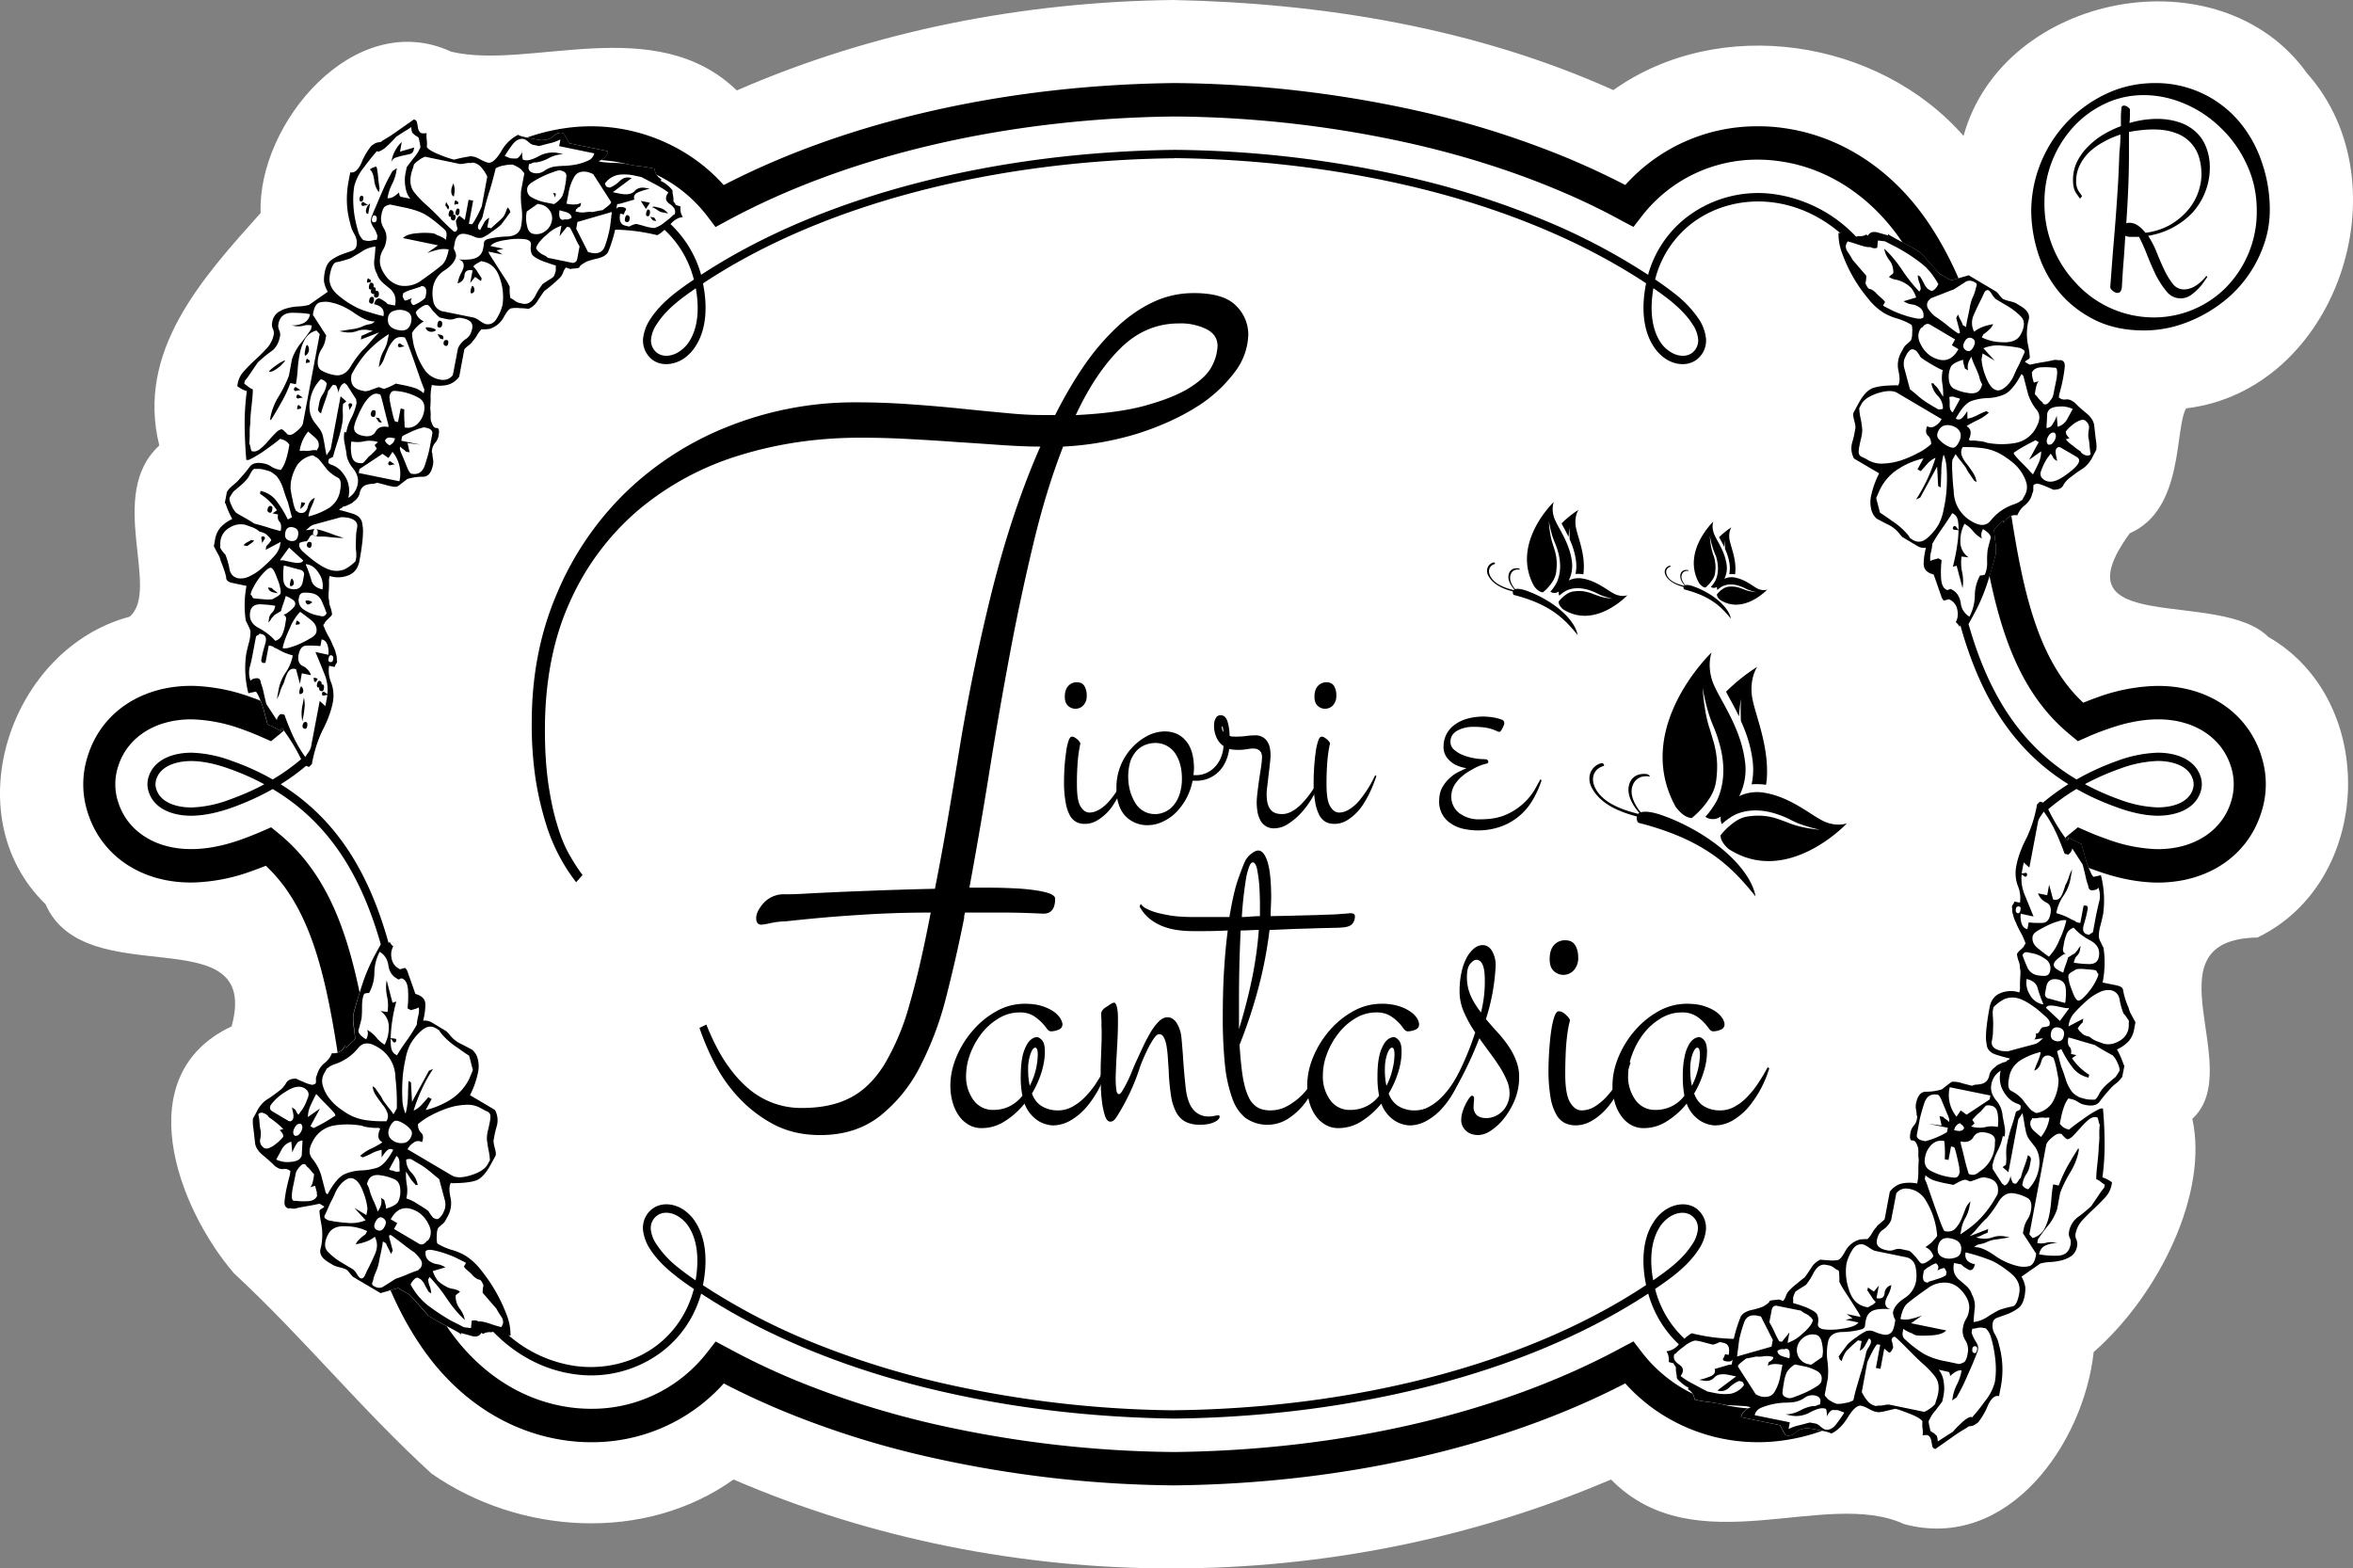
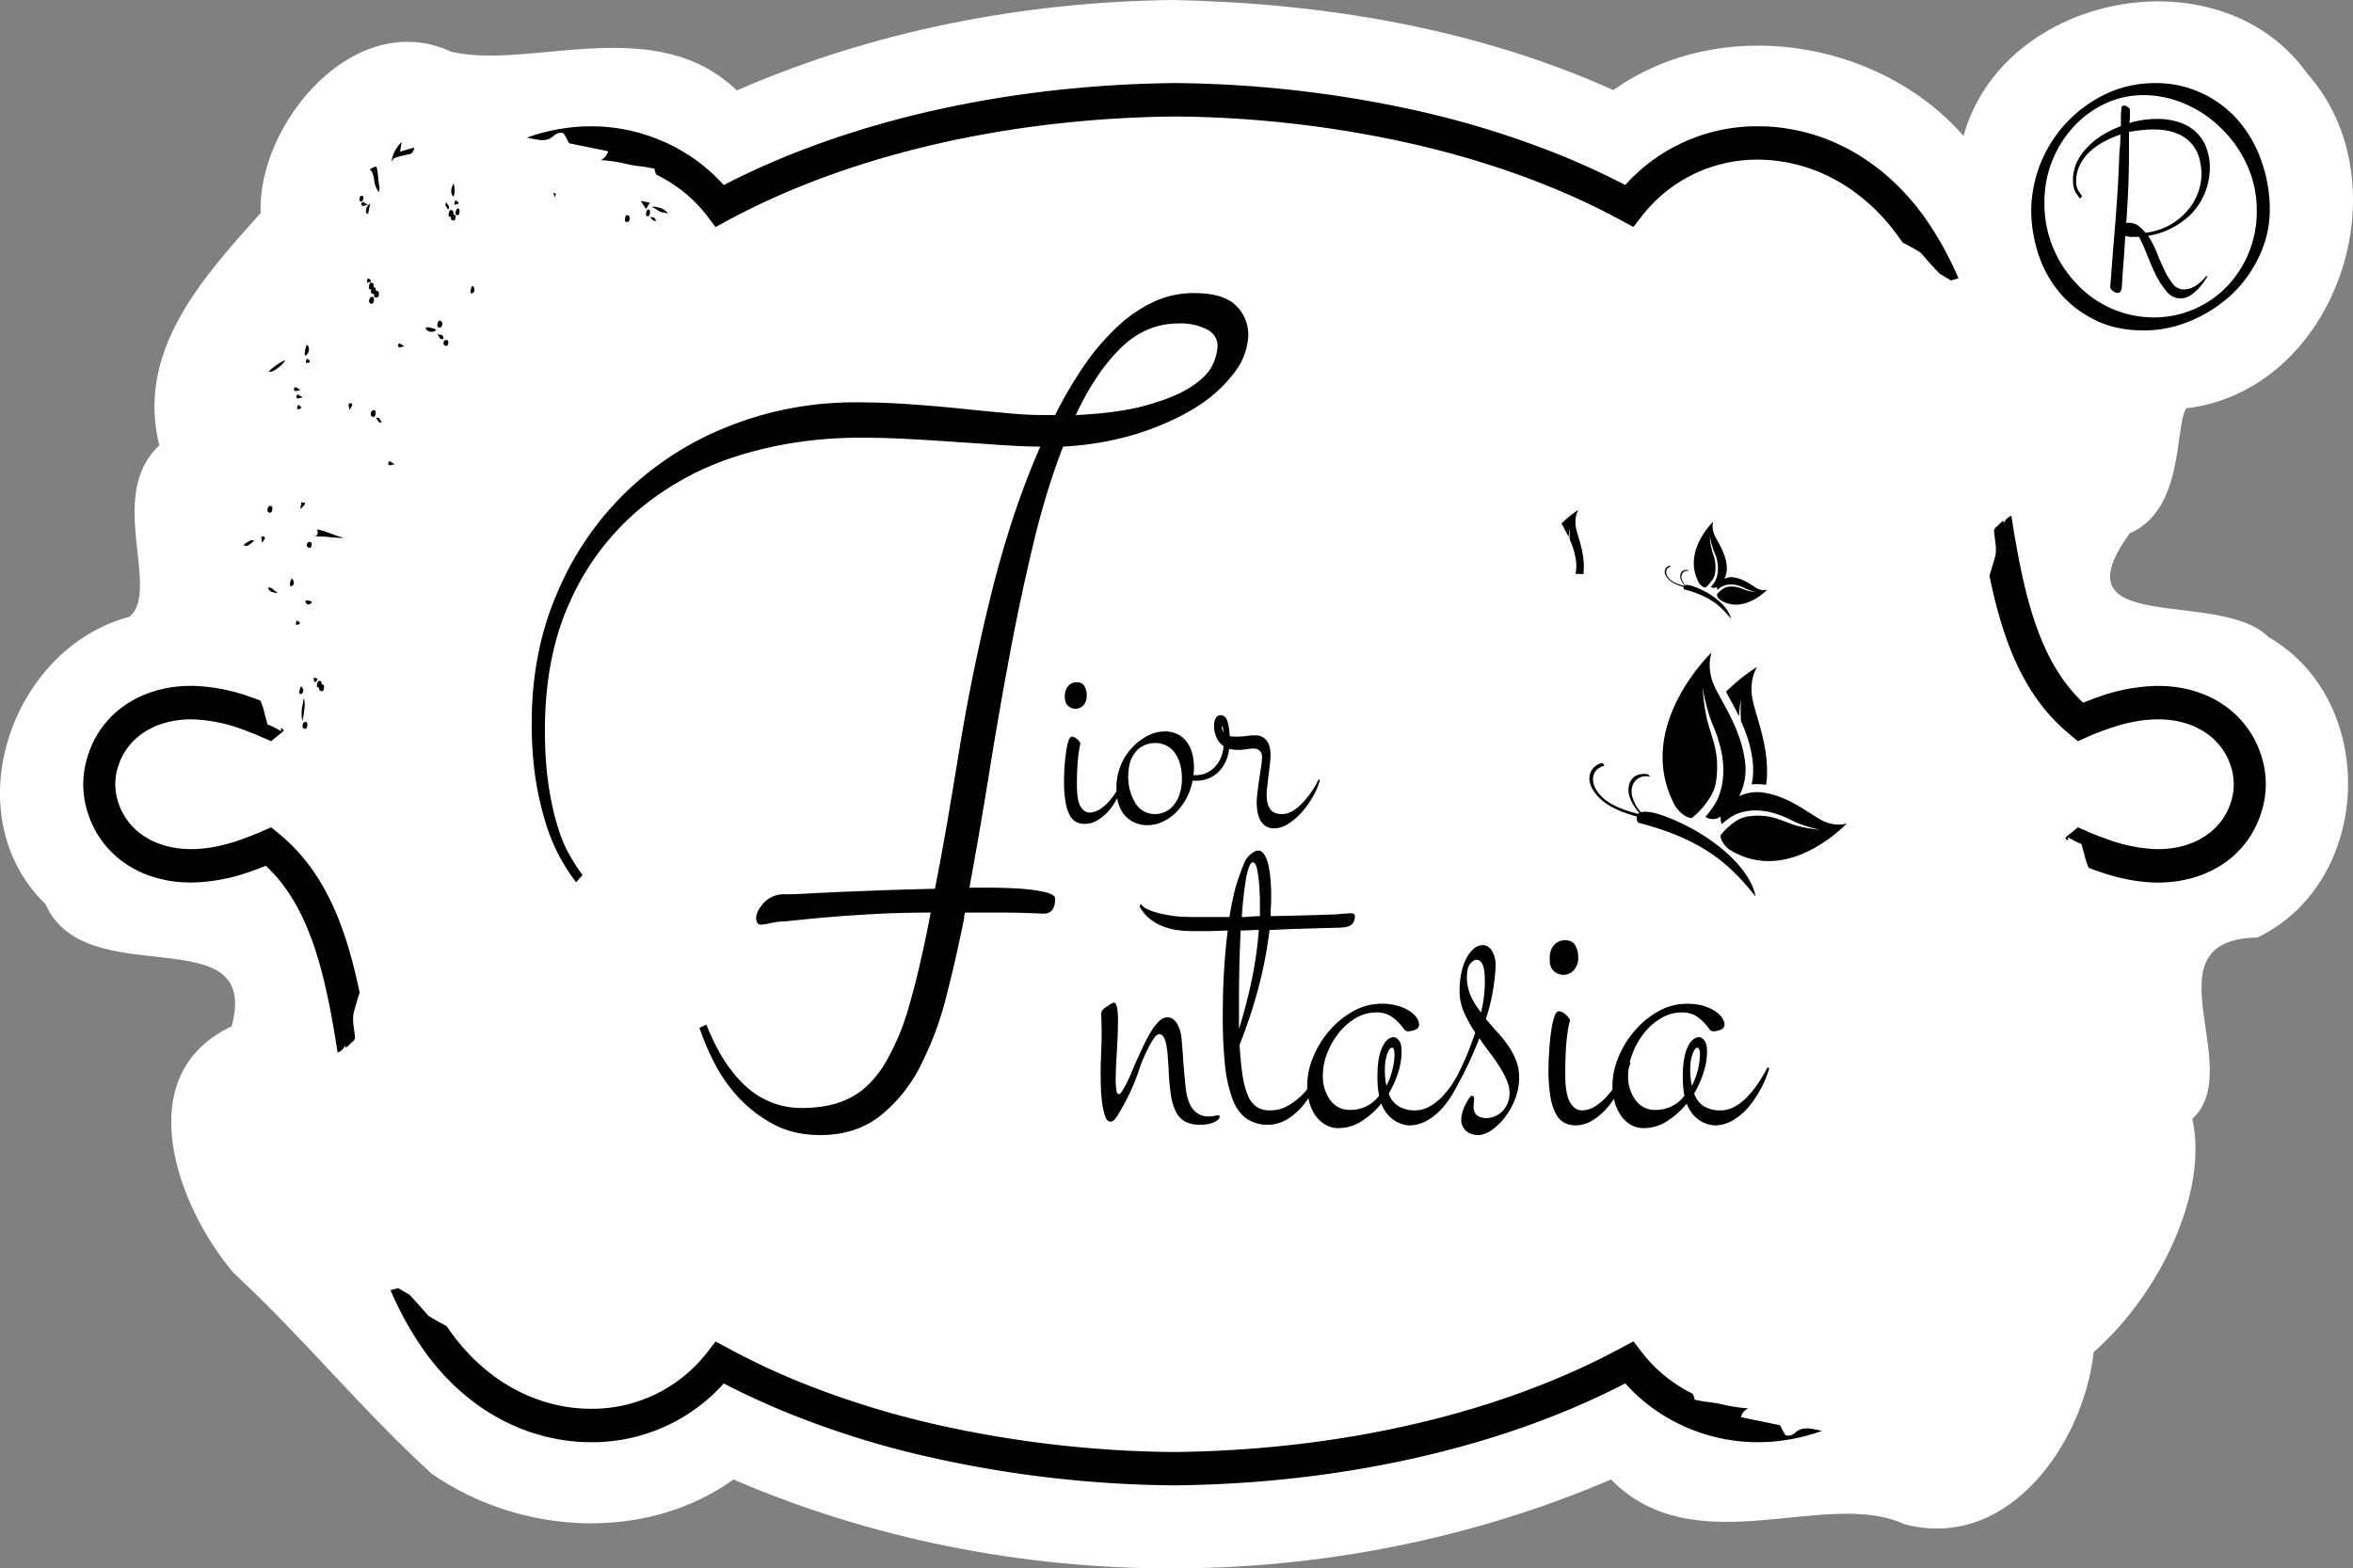
<svg xmlns="http://www.w3.org/2000/svg" width="129.016" height="86" viewBox="0 0 34.135 22.754">
  <rect x="0" y="0" width="34.135" height="22.754" fill="#808080" stroke="none" />
  <path style="line-height:normal;font-variant-ligatures:normal;font-variant-position:normal;font-variant-caps:normal;font-variant-numeric:normal;font-variant-alternates:normal;font-feature-settings:normal;text-indent:0;text-align:start;text-decoration-line:none;text-decoration-style:solid;text-decoration-color:#000;text-transform:none;text-orientation:mixed;white-space:normal;shape-padding:0;isolation:auto;mix-blend-mode:normal;solid-color:#000;solid-opacity:1" d="M17.018 0c-2.167.026-4.339.444-6.329 1.312C9.503.166 7.682 1.02 6.546.75 5.144.1 3.731 1.795 3.781 3.09c-.846.945-1.811 2.002-1.47 3.373-.78.715.027 2.092-.431 2.484-1.732.46-2.55 2.878-1.22 4.17.581 1.323 3.14.16 2.7 1.773-1.502.707-.788 2.624.033 3.581 1.025.952 1.837 1.965 2.867 2.907 1.27.885 3.095 1.005 4.381.086 4.01 1.726 8.72 1.715 12.73 0 1.226 1.247 3.109.12 4.252.647 1.51.405 2.608-1.177 2.75-2.496.962-.843 1.668-2.323 1.431-3.384.798-.732-.696-2.6.945-2.63 1.679-.81 1.77-3.433.156-4.362-.71-.706-3.115.012-2.007-1.504.794-.344.646-1.532.817-1.811 2.174-.26 3.187-3.248 1.754-4.86-1.262-1.771-4.41-1.17-4.984.908C27.252.564 24.95.21 23.405 1.307 21.403.407 19.2.045 17.018 0z" color="#000" font-weight="400" font-family="sans-serif" overflow="visible" fill="#fff" paint-order="stroke markers fill" />
  <path d="M9.598 3.078l.04.008.054.011a.267.267 0 00-.078-.066.282.282 0 00-.072-.022l-.04-.01c-.018-.002-.033 0-.043.007a.238.238 0 01.07.036c.028.02.05.033.069.036m-.228-.047l.059-.09-.133-.026zM6.24 4.753c-.054-.01-.073-.005-.06.018a.087.087 0 00.05.039.107.107 0 00.085-.012c.02-.015-.005-.03-.075-.045m3.238-1.554l.027.006.014.001c-.014-.031-.024-.048-.033-.05l-.027-.005-.026-.006c.021.034.036.052.045.054m-.374-.077c-.018-.004-.031.012-.037.05-.006.028 0 .045.018.048.027.006.043-.006.048-.035.007-.036-.003-.058-.029-.063m.306-.082c-.017-.004-.03.014-.036.05-.005.028 0 .044.019.047.018.003.028-.008.034-.036.006-.037.001-.058-.016-.06M5.634 6.717c-.005.02.003.03.021.034a.483.483 0 01.072-.014.642.642 0 01-.062-.043c-.018-.003-.028.005-.031.023m.731-1.967c.027.006.042-.005.048-.033.008-.037-.002-.058-.03-.064-.018-.003-.03.013-.037.05-.004.027.001.044.02.047m-.861 1.318l-.027-.006-.026-.005.043.066.04.009c.001-.009-.002-.02-.015-.032-.012-.011-.016-.023-.015-.032m-.075-.117c-.026-.006-.043.01-.05.048-.005.027.006.045.033.05.016.004.028-.008.034-.037.006-.037.001-.058-.016-.06m-.322-.067c.003-.018-.003-.03-.021-.034-.018-.003-.029.004-.033.024.006.02.01.045.015.075a.466.466 0 01.039-.065M3.914 7.438c.018.004.028-.01.034-.036.008-.038.002-.058-.016-.061-.027-.006-.043.01-.051.048-.005.026.006.044.033.049m.431-1.55c-.015-.022-.026-.015-.033.023-.005.027.003.034.024.02.017.002.028 0 .03-.01.004-.018-.003-.03-.021-.033m-.7 1.945a.525.525 0 01-.054.031.176.176 0 00-.059.047l.054.011.057-.04c.025-.018.04-.031.042-.042H3.67zm.749-2.066a.497.497 0 01-.061-.04c-.018-.005-.029.003-.032.022-.004.018.003.03.021.033a.613.613 0 01.072-.015m-.573 2.015c-.018-.005-.028.003-.031.022.004.021.009.045.013.075a.773.773 0 01.039-.064c.004-.018-.003-.03-.02-.033m.618-2.628a.106.106 0 00.027-.139c-.015-.023-.028-.002-.04.064-.012.064-.008.09.013.075m-.142.464c-.018-.003-.028.004-.033.022-.003.02.005.03.023.033.02-.004.043-.01.072-.014a.493.493 0 01-.062-.041m-.164-.382c0-.009-.01-.007-.036.007a.646.646 0 00-.087.054.86.86 0 00-.082.063c-.023.02-.029.032-.02.033.027.005.068-.013.122-.055a.437.437 0 00.103-.102M5.35 4.093c.016.003.027 0 .028-.009.005-.018-.003-.03-.02-.033-.016-.022-.026-.015-.033.023-.005.027.002.034.025.02m.003.058c-.006.028 0 .043.018.048.007 0 .01-.002.016-.003l-.006.02c-.004.026.006.044.033.048.006.002.01-.001.015-.004l-.001.007c-.006.029 0 .044.018.048.027.005.043-.006.05-.034.005-.038-.004-.059-.03-.065a.028.028 0 00-.016.005c.004-.033-.001-.051-.018-.054a.025.025 0 00-.015 0c0-.001.002-.001.002-.003.007-.037-.003-.058-.03-.064-.018-.003-.03.013-.036.05M3.985 8.569a.137.137 0 01-.041-.038l-.027-.004-.026-.006c.002.039.029.064.083.075l.054.01a.189.189 0 00-.043-.037m.454-3.329c-.006.028.001.035.024.02.018.003.027 0 .028-.009.005-.018-.003-.03-.02-.033-.016-.022-.026-.015-.032.022m.179 4.735c.006.001.01-.002.015-.002l-.003.005c-.004.028.006.045.033.049.018.005.03-.007.035-.036.007-.037.001-.058-.017-.061a.032.032 0 00-.015 0c.003-.03-.006-.048-.03-.052-.018-.005-.03.013-.037.049-.006.028.001.045.02.048m-.162.56c.006-.035.001-.056-.017-.06-.026-.005-.043.01-.05.047-.006.029.006.045.032.051.017.003.029-.009.035-.038m.107-.644c.017.005.029-.003.032-.023.02-.015.013-.025-.02-.033-.028-.005-.035.004-.02.026-.003.018 0 .028.008.03m-.144.362a.522.522 0 00-.011-.132l-.018.097a.579.579 0 00-.005.245l.017-.083c.007-.046.013-.088.016-.127m-.02-.221a.084.084 0 00-.017-.062c-.015-.022-.027-.006-.037.051-.007.037 0 .052.02.047.019-.007.03-.018.034-.036m3.655-7.168l.01-.057-.04-.008zM4.228 8.503c.02-.006.031-.018.034-.036.003-.02-.003-.039-.016-.061-.015-.023-.027-.006-.037.05-.008.037 0 .053.019.047m3.345-6.332v.03c.001-.012.002-.02 0-.03M6.416 4.92l.014.003c.007-.037-.003-.058-.03-.064l-.027-.006-.027-.004.043.066zM4.325 9.016c-.013-.023-.024-.015-.031.022-.006.029.003.035.024.02.018.003.027.001.03-.009.003-.018-.005-.03-.023-.033m.03-1.632c.042-.03.066-.06.072-.087l-.054-.012zm.125 1.33c-.037-.008-.052 0-.046.02.006.02.017.032.035.035.009.003.024-.005.046-.02.021-.014.01-.026-.036-.035M5.797 5.04a.54.54 0 01.072-.015.376.376 0 01-.062-.04c-.018-.005-.028.003-.033.02-.002.02.005.03.023.035m.67-.022c.018.004.03-.01.035-.036.005-.029 0-.044-.018-.048-.027-.006-.044.006-.048.034-.006.027.004.044.031.05M4.56 7.773c.006.002.009-.001.014-.001-.005-.002-.008-.004-.014-.005l-.014-.005c.003.005.007.01.014.011m-.06.09c-.025-.006-.042.006-.048.034-.004.027.006.043.033.05.018.004.03-.008.035-.036.006-.029-.002-.044-.02-.048m.3-.069c.094.009.157.012.185.009a2.054 2.054 0 01-.177-.059 2.191 2.191 0 00-.176-.058l-.027-.004-.027-.006c.027.006.036.027.03.064-.004.02-.016.03-.034.032.018.005.031.011.038.013a.926.926 0 01.187.009m.938-5.506a.947.947 0 01.103-.03l.102-.022c.033-.008.054-.03.061-.068l.005-.028-.205.06.025-.14a.498.498 0 00-.145.26l-.01.056c.007-.046.03-.076.064-.088m-.396.816l.028-.152a.141.141 0 00-.058.09c-.008.037.003.058.03.062m.065 1.203c-.026-.004-.044.01-.05.048-.006.028.004.045.031.051.018.003.03-.01.036-.038.006-.037 0-.056-.017-.06m1.441-.053c.02-.006.031-.018.034-.036.005-.02 0-.039-.014-.061-.015-.023-.027-.006-.038.049-.007.037-.001.054.018.048m-1.603-1.3c-.003.018.002.03.02.033a.762.762 0 01.074-.014c-.026-.015-.046-.03-.063-.041-.018-.005-.029.004-.031.022m-.008-.031c.016.004.028-.008.034-.036.005-.029 0-.044-.019-.048-.018-.003-.03.009-.035.037-.005.027.002.044.02.047m.26-.135l.006-.027.005-.029a1.521 1.521 0 01-.02-.149 1.421 1.421 0 00-.02-.15l-.011-.016c-.009-.002-.02.001-.03.01-.009-.002-.028.008-.061.03.033.026.052.075.063.15a.34.34 0 00.068.18m.988.225c.006.015.013.024.022.026l.006-.027.001-.015-.041-.066-.007.027-.004.029c.009.001.016.01.022.026m.127.062c-.005.028.002.044.02.047.018.005.029-.008.035-.036.005-.037.001-.058-.017-.06-.018-.005-.03.013-.037.049m.007-.115c.018.004.029.002.03-.008.003-.018-.004-.03-.022-.033-.014-.022-.024-.015-.032.022-.006.03.003.035.024.02m-.09.184c.007.002.01-.001.015-.001l-.001.004c-.006.028.005.045.031.05.018.004.03-.008.035-.036.006-.028 0-.044-.018-.047-.007-.001-.01.001-.017.001 0 0 .004-.002.004-.004.007-.037-.004-.058-.03-.064-.018-.005-.03.013-.038.05-.004.028.001.044.02.047m.055-.293l.007-.042a.283.283 0 00-.013-.148.398.398 0 00-.027.067c-.012.066-.001.106.033.123" />
-   <path d="M31.812 11.451c-.07.213-.335.265-.52.262a1.728 1.728 0 01-.533-.11 3.621 3.621 0 01-.513-.227c.157-.085.327-.16.513-.226a1.73 1.73 0 01.532-.11c.186-.003.45.05.52.263a.229.229 0 010 .148m-2.174.193a.113.113 0 00-.045-.013c0-.002-.039.04-.04.038a1.94 1.94 0 01-.147.476c-.078.148-.13.287-.154.417a.53.53 0 00.021.287.465.465 0 01.032.246l-.081-.016a.141.141 0 01-.023.046c-.013.02-.016.037-.009.05a.267.267 0 00.015.104.39.39 0 00.042.11c.005.02.027.065.064.135a.853.853 0 01.074.168c-.01.007-.018.016-.02.025 0 .01-.019.03-.052.061a.221.221 0 00-.054.062.435.435 0 00.023.099.28.28 0 01.02.113c.008.01.01.053.005.124a1.43 1.43 0 00-.003.167l-.01.055a.39.39 0 00-.275.01c-.085.035-.137.103-.157.207-.05.269-.064.446-.043.528.004.078.05.13.138.158.086.027.152.045.197.054-.001.01-.01.018-.025.024-.016.007-.024.015-.026.024a.264.264 0 00-.08.027c-.047.02-.07.034-.07.043-.055.038-.086.08-.095.126-.012.066-.048.106-.106.124a.419.419 0 01-.08.012.153.153 0 00-.065.017l-.14-.036a.382.382 0 00-.142-.023c-.007-.002-.034.015-.077.05-.044.034-.07.055-.081.062a.78.78 0 01-.229.033c-.075 0-.123.06-.145.181a.24.24 0 00.004.088c.006.04.008.065.006.074.01.002.01.016.006.045a.197.197 0 01-.048.106.217.217 0 00-.048.106c-.013.075-.003.111.029.108.033-.003.058.025.075.087.007.003.012.03.012.082a.49.49 0 00.006.11 1.501 1.501 0 00-.006.144c0 .078-.004.13-.01.159l-.007.042a.552.552 0 00-.215-.002.298.298 0 00-.183.123l-.073.39c0 .009-.022.03-.06.06-.038.031-.058.05-.06.061a.42.42 0 00-.065.089.364.364 0 01-.066.086.33.33 0 00-.069.002.177.177 0 00-.072.013.35.35 0 00-.184.166c-.043.078-.079.118-.108.123a.484.484 0 01-.125.003 1.505 1.505 0 01-.123-.01.289.289 0 00-.133.118c-.039.058-.07.106-.096.139a2.23 2.23 0 00-.122.099.73.73 0 00-.11.1.21.21 0 00-.041.072.205.205 0 01-.04.072c-.053-.021-.08-.027-.082-.017-.074.004-.113.01-.115.02-.003.018-.035.045-.099.08a.945.945 0 01-.16.047c-.079.018-.13.05-.157.093a2.028 2.028 0 00-.103.326 2.708 2.708 0 01-.61-.081.51.51 0 00-.105.08 1.486 1.486 0 01-.426-.723c.232-.157.474-.33.631-.572a.625.625 0 00.106-.284.35.35 0 00-.142-.313c-.137-.095-.318-.064-.448.023a.6.6 0 00-.172.18c-.17.261-.168.613-.106.91-1.785 1.183-4.304 1.788-6.841 1.816v.001a15.848 15.848 0 01-3.298-.378 12.398 12.398 0 01-2.015-.632 9.196 9.196 0 01-1.529-.805c.01-.045.017-.09.023-.136.046-.352-.02-.608-.129-.777a.618.618 0 00-.172-.18c-.13-.088-.311-.117-.449-.02a.348.348 0 00-.142.311.644.644 0 00.106.284c.07.108.177.23.343.362.091.075.19.144.289.211-.092.352-.29.634-.552.829-.34.251-.768.344-1.176.287a1.879 1.879 0 01-.963-.447l.031.009a.786.786 0 00-.054-.298 2.342 2.342 0 00-.377-.658.89.89 0 00-.221-.204.826.826 0 00-.2-.085.892.892 0 01-.2-.087l-.011-.007a.366.366 0 01-.006-.117.255.255 0 01.016-.101c.005-.01.023-.026.051-.051a.242.242 0 00.051-.051l.04-.073a.387.387 0 00.04-.274c-.02-.093-.02-.16 0-.2l.008-.013.012.006c.144 0 .256-.011.335-.034.08-.022.154-.1.226-.23l.072-.133c.009-.017.006-.058-.012-.12-.016-.065-.021-.103-.012-.12.007-.05.02-.115.043-.193a.313.313 0 00-.027-.233l-.362-.214a1.287 1.287 0 00.116-.326.432.432 0 000-.186.26.26 0 00-.083-.146 21.507 21.507 0 00-.143-.076.467.467 0 01-.186-.143.375.375 0 00-.049-.052l-.21-.126a.195.195 0 00-.125-.025.982.982 0 00.033-.23c.001-.08-.047-.132-.145-.159l-.122-.345a.04.04 0 01-.016-.026.036.036 0 00-.03-.002l-.055.016-.024-.014a.2.2 0 01-.098-.146.247.247 0 01.017-.16l.008-.011a.2.2 0 01-.054-.069l-.014.021c-.263-.94-.7-1.766-1.566-2.305.133-.084.256-.172.368-.268a.11.11 0 00.045.014c.001.002.039-.04.04-.04a1.88 1.88 0 01.147-.475c.078-.148.13-.287.156-.417a.544.544 0 00-.023-.287.455.455 0 01-.031-.246l.08.017a.145.145 0 01.023-.047c.013-.02.016-.037.009-.05a.267.267 0 00-.015-.104.381.381 0 00-.042-.109.831.831 0 00-.064-.136.804.804 0 01-.065-.138.044.044 0 01-.009-.03c.01-.007.018-.016.02-.025.001-.009.02-.03.052-.061.035-.032.052-.052.054-.062a.422.422 0 00-.022-.1.295.295 0 01-.021-.112c-.008-.01-.01-.052-.005-.124.005-.072.005-.127.003-.166l.01-.056a.4.4 0 00.274-.01c.086-.034.138-.103.158-.206.05-.27.063-.446.043-.528-.005-.078-.05-.13-.138-.159a3 3 0 00-.197-.055c.001-.01.01-.017.025-.023.015-.007.024-.015.026-.024a.25.25 0 00.08-.027c.047-.02.069-.034.072-.043.053-.037.084-.08.093-.127.012-.065.048-.106.106-.123a.34.34 0 01.08-.012.16.16 0 00.065-.016c.016.004.063.015.14.036.074.02.12.027.14.022.009.002.036-.015.08-.05a4.95 4.95 0 01.08-.062.79.79 0 01.229-.033c.075 0 .122-.06.145-.18a.238.238 0 00-.004-.09c-.006-.04-.008-.064-.006-.072-.01-.004-.01-.018-.006-.045a.2.2 0 01.048-.107.215.215 0 00.048-.106c.013-.074.004-.11-.03-.107-.032.003-.057-.028-.074-.087-.007-.003-.012-.03-.012-.083a.486.486 0 00-.006-.11 1.59 1.59 0 00.006-.144.78.78 0 01.01-.158l.007-.042a.55.55 0 00.215.001.298.298 0 00.183-.123l.073-.39c.001-.009.022-.03.06-.06.039-.03.058-.05.06-.061a.4.4 0 00.065-.088.425.425 0 01.066-.088.268.268 0 00.069 0c.037-.002.061-.006.072-.014a.349.349 0 00.184-.166c.043-.078.077-.118.107-.123a.435.435 0 01.126-.002.821.821 0 01.123.01.287.287 0 00.133-.118c.039-.06.07-.106.095-.14a2.163 2.163 0 00.232-.198.215.215 0 00.042-.072.223.223 0 01.04-.072c.053.02.08.027.082.017.074-.003.113-.011.114-.02.004-.02.036-.045.1-.08.03-.014.083-.029.16-.048.079-.018.13-.048.156-.092a2.046 2.046 0 00.103-.326c.204.003.407.03.611.08a.51.51 0 00.105-.078c.199.185.351.429.426.722-.232.157-.474.33-.631.572a.64.64 0 00-.106.284.352.352 0 00.142.312c.137.096.318.064.449-.022a.625.625 0 00.171-.18c.17-.262.168-.613.107-.91 1.784-1.184 4.303-1.788 6.841-1.816v-.002c1.124.013 2.243.14 3.297.378.707.159 1.387.371 2.015.633.55.229 1.063.497 1.529.805a1.93 1.93 0 00-.023.136c-.046.352.02.608.129.776a.62.62 0 00.172.18c.13.088.311.118.449.02a.347.347 0 00.142-.31.627.627 0 00-.106-.286 1.604 1.604 0 00-.343-.362 4.786 4.786 0 00-.289-.21 1.48 1.48 0 01.552-.828c.34-.251.768-.344 1.176-.287.33.046.665.191.963.447a4.352 4.352 0 01-.031-.009.797.797 0 00.053.298 2.166 2.166 0 00.378.658.9.9 0 00.221.203.84.84 0 00.2.085c.07.022.138.05.2.087l.011.008a.375.375 0 01.006.115.26.26 0 01-.016.103.303.303 0 01-.051.05.263.263 0 00-.051.052l-.04.073a.376.376 0 00-.04.274c.02.093.02.16-.002.2l-.006.012-.012-.005c-.144 0-.256.011-.335.034-.08.022-.155.098-.226.229l-.072.134c-.008.017-.006.057.012.12.017.064.02.103.012.12-.007.05-.02.113-.043.192a.307.307 0 00.027.234l.364.214a1.34 1.34 0 00-.117.326.432.432 0 000 .185.26.26 0 00.082.147l.144.076a.463.463 0 01.185.142c.026.03.04.048.05.053l.209.124c.039.024.08.033.126.027a.968.968 0 00-.033.23c-.001.08.046.132.145.158l.121.346a.043.043 0 01.017.026.033.033 0 00.03.001l.055-.015.024.013a.202.202 0 01.097.147.252.252 0 01-.016.159c-.004.004-.005.008-.008.012.023.02.042.042.054.068l.013-.02c.263.939.7 1.766 1.567 2.305a3.095 3.095 0 00-.368.267m-.364 1.605c-.027-.006-.036-.027-.029-.064.005-.029.022-.039.048-.034.018.004.024.019.018.048-.005.037-.02.053-.037.05m.549-1.179c.05.107.091.213.129.316l.052.012a.13.13 0 00.058-.09l.151.234c.006.02.02.075.04.16a.91.91 0 00.041.147c.003.038.017.06.044.067.008.001.025 0 .049-.005a.08.08 0 00.055-.033.327.327 0 01.01.205c-.019.075-.032.14-.044.195l-.044.237c-.003.01-.01.017-.025.024-.015.006-.024.015-.026.024l-.026-.006c-.063-.012-.081-.06-.057-.142.025-.082.043-.155.055-.22.01-.048-.01-.066-.058-.055l-.048.25-.027-.005c-.027-.006-.043-.013-.05-.025a.45.45 0 01-.083-.039.745.745 0 00-.136-.057l-.052-.018a.648.648 0 01.101-.247.626.626 0 00.104-.246l.025-.141a.559.559 0 00-.048.114.57.57 0 01-.05.113 1.31 1.31 0 01-.044.129c-.027.066-.068.094-.121.084l-.014-.004-.057-.214-.028.153-.133-.027a.23.23 0 00.12.133c.055.026.076.081.06.165s-.052.127-.108.13a1.384 1.384 0 01-.208-.006l-.018.097c-.045-.009-.073-.039-.087-.09a.325.325 0 01-.01-.133l.186.04-.133-.325a.607.607 0 01-.04-.284c.018.01.034.02.046.031.018.003.029-.004.032-.023.004-.02-.004-.03-.021-.033a.424.424 0 01-.056.011l.005-.036.024-.125.082.074.127-.67a.209.209 0 01.035-.072l.047-.07c.066.091.124.19.174.296m.625 1.81c-.013.075-.064.11-.152.106a1.44 1.44 0 01-.211-.02c.009-.047.024-.08.046-.1a.148.148 0 00.043-.085l.01-.056a.159.159 0 00-.035.043.128.128 0 01-.036.043c0 .01-.018.024-.05.04l-.062.04a.863.863 0 01-.035.109.971.971 0 00-.034.11.442.442 0 01-.094-.05c-.047-.029-.055-.065-.029-.108a.416.416 0 01.077-.07c.037-.032.065-.045.083-.042-.034-.017-.047-.044-.04-.081l.015-.084a.635.635 0 01.039-.128c.016-.041.05-.07.1-.09.06.072.14.133.243.188.101.054.142.133.122.235m.172.485c.072.015.115.06.129.134.013.077.033.145.058.208.01.002.034.036.078.104a.393.393 0 00-.003.05.255.255 0 01-.136.24c-.072.043-.146.058-.216.043-.009-.001-.042-.014-.098-.034a.323.323 0 01-.119-.07c-.063-.011-.104-.034-.127-.068-.009-.001-.024-.02-.045-.052a.356.356 0 01.072-.087l.01-.055-.216.113.01-.055a.34.34 0 01.084-.15c.048-.053.102-.107.163-.161a.769.769 0 01.191-.129.277.277 0 01.165-.031m.096 1.048c.027.054.037.096.031.123a.79.79 0 01-.058.09 1.98 1.98 0 00-.09.076.65.65 0 00-.094.09.376.376 0 00-.058.09c-.029.052-.051.076-.07.071a.746.746 0 01-.097-.004 1.018 1.018 0 01-.112-.03.369.369 0 01-.104-.073.554.554 0 01-.096-.186 2.518 2.518 0 00-.069-.196l-.057-.214.062-.031c.04.085.09.17.154.256a.395.395 0 00.24.158l.01-.041a.837.837 0 01-.249-.24l.064-.045-.079-.016c.008-.047.001-.082-.022-.106-.023-.024-.029-.07-.016-.134.035.008.101.026.197.056.097.028.158.046.185.052.017.012.059.037.124.076l.14.078a.376.376 0 01.064.1m-.835 1.034l.027.004c.008.012.02.027.04.045.02.02.035.029.044.032.029-.005.06-.024.094-.062l.106-.115a.839.839 0 01.11-.109c.039-.03.076-.042.112-.034l.013.003c.006.01.012.028.017.053a.162.162 0 00.018.054.96.96 0 00-.007.146.903.903 0 01-.008.157c0 .039-.005.12-.018.242-.014.123-.02.205-.018.244a.206.206 0 01.057.033l.067.049-.01.042c-.022.025-.056.07-.1.139l-.087.127a1.835 1.835 0 01-.198.163.335.335 0 00-.126.22.133.133 0 00.014.082c.013.027.016.06.009.098-.02.102-.082.154-.188.157a1.236 1.236 0 01-.268-.02c.012-.064.046-.109.1-.131a.407.407 0 01.166-.032l-.04-.007a.255.255 0 00-.126.003.26.26 0 01-.126.003l.01-.055c.065-.093.117-.165.16-.214a.768.768 0 00.118-.223l.044-.236a1.8 1.8 0 01.147-.298c.06-.099.1-.199.12-.3l.004-.029c0-.009-.001-.015-.01-.016a6.39 6.39 0 00-.155.258 2.18 2.18 0 00-.127.279l-.08-.017c-.011.055-.02.124-.026.205a1.9 1.9 0 01-.03.233.75.75 0 01-.073.21.274.274 0 01-.17.131l-.047-.052.244-1.298c.005-.028.033-.065.084-.108.049-.042.086-.061.113-.055m-.347 1.77c-.015.083-.045.132-.09.149a.354.354 0 01-.173 0 .959.959 0 01-.34-.157c-.118-.082-.215-.121-.29-.117a.127.127 0 01.078-.042.44.44 0 00.088-.025.458.458 0 01.168-.047l.18-.028-.055-.01a.343.343 0 00-.196.01.354.354 0 01-.184.013l-.053-.011a.457.457 0 00.083-.033.563.563 0 01.083-.035l.01-.055-.27.105a.995.995 0 00.122-.129c.06-.069.1-.112.121-.127.059-.066.118-.147.178-.246.061-.1.14-.139.238-.118a.596.596 0 01.183.066c.049.03.065.091.047.184a.33.33 0 01-.05.127.366.366 0 00-.054.14l-.012.058.184.284c.009.002.01.016.004.043m-.241.546c-.022.121-.055.184-.099.19a1.255 1.255 0 00-.197.054c-.051.027-.11.061-.172.102a.445.445 0 01-.195.07c.005-.067.01-.135.018-.2a.33.33 0 00-.04-.196.285.285 0 00-.081-.126 2.892 2.892 0 00-.101-.087.246.246 0 01-.072-.094.264.264 0 01-.006-.153l.106.021a.22.22 0 00.061.05.277.277 0 00.063.034c.037-.003.061-.031.072-.087-.108-.022-.153-.079-.135-.172a2.742 2.742 0 01.38.121c.078.035.168.095.272.178.105.086.147.183.126.295m-.68.804c.005-.03.022-.04.049-.035.018.005.024.02.02.048-.008.037-.02.054-.038.05-.027-.005-.038-.026-.03-.063m.32.065c.013.08.02.159.02.235a1.118 1.118 0 01-.015.186.726.726 0 01-.143.275 2.82 2.82 0 01-.19.238c-.005-.021-.04-.01-.104.036a.944.944 0 00-.084.077.925.925 0 00-.087.092l-.11.07a5.189 5.189 0 00-.111.072.17.17 0 00-.004-.051c-.005-.026-.01-.039-.02-.04a.14.14 0 00-.048-.04c-.025-.015-.037-.026-.036-.035-.003-.021-.011-.05-.018-.084-.007-.036-.005-.057.005-.064a.495.495 0 01.088-.135l.1-.132.02-.097a.575.575 0 000-.189.344.344 0 00-.072-.175l.135.03c.018.002.028.023.03.063.067-.064.122-.091.167-.082a.728.728 0 01-.064.197.63.63 0 00-.063.183l-.01.055.064-.045c.055-.094.098-.179.131-.255l.1-.226c.03-.075.057-.14.077-.194l.004-.028c.006-.028-.006-.064-.034-.109a.51.51 0 01-.06-.128l.01-.056a.235.235 0 00.065-.009.219.219 0 01.077-.006l.054.01a.287.287 0 01.078.141c.02.066.036.14.048.22m-1.02.85l-.509-.105a.268.268 0 00-.072.008.337.337 0 01-.07.007c-.009-.003-.018-.001-.028.002a.07.07 0 01-.029.002.214.214 0 01-.116-.075.6.6 0 01-.081-.126l.08-.434c.019-.043.046-.098.08-.164.036-.065.058-.097.067-.094l.04.007-.062.335.066.013.055-.293.072.059c.01.001.02-.008.034-.029a.166.166 0 00.023-.046.533.533 0 00-.023-.106c.008-.038.024-.054.051-.048.033.025.099.091.2.193.102.103.168.167.2.193.071.062.131.127.18.19.048.062.063.145.044.248a.72.72 0 01-.022.082.532.532 0 00-.02.067.348.348 0 01-.075.066.352.352 0 01-.085.048m.016-3.078a1.128 1.128 0 01.172.52c0 .01-.016.032-.046.063a.418.418 0 01-.076.072l-.048.034c.052.02.09.062.115.125-.003.02-.025.043-.069.073-.043.03-.073.043-.091.039-.01.007-.03-.01-.06-.048a.494.494 0 00-.068-.08c-.03-.035-.054-.055-.072-.058l-.095-.02a.18.18 0 00-.112.007.183.183 0 01-.112.006c-.108-.022-.154-.07-.14-.145.014-.074.044-.126.092-.154a.326.326 0 00.115-.137l.075-.39c.048-.058.11-.08.191-.063a.345.345 0 01.23.156m.348-1.154l-.006.028a.155.155 0 00-.04-.038.13.13 0 01-.043-.037l-.053-.01.03.135-.19-.024.28.057-.01.057c0 .01-.043.032-.124.07a1.04 1.04 0 01-.194.068l-.04-.01c-.053-.01-.081-.035-.083-.074l.039-.21c.012-.064.036-.149.069-.254.034-.104.1-.146.197-.126.018.004.04.038.064.1l.072.174a.328.328 0 01.032.094m.585-.3l-.334.221-.086-.061-.06.09a.491.491 0 01-.099-.427l.59.12zm.024.091c.053.01.085.054.094.129a.618.618 0 010 .18.378.378 0 00-.174 0 .4.4 0 01-.173.002l-.04-.008.05-.048-.033-.05a.823.823 0 01.121-.12l.07-.08c.013-.012.04-.014.085-.005m-.26.455c.035-.061.097-.082.186-.064.099.021.141.067.126.142a.483.483 0 01-.226.425c-.039.036-.076.05-.112.043l-.04-.009a2.299 2.299 0 01-.059-.208 5.343 5.343 0 00-.055-.221c-.004-.02-.006-.036-.004-.045.088.02.15-.003.185-.063m-.24-.092l-.04-.008a.13.13 0 01.059-.09.042.042 0 01.03-.009c.006.01.015.018.023.02.023.024.033.04.032.05-.015.035-.05.047-.105.037m-.175.414l.054.01.037-.196.041.01c.009.001.022.04.04.116.018.076.032.14.04.19a.083.083 0 00.002.028c.003.01.003.02.001.03-.01.056-.036.083-.078.078a.86.86 0 01-.342-.099c-.072-.038-.1-.104-.081-.197a.333.333 0 01.097-.184.194.194 0 01.182-.05 1.583 1.583 0 01.007.264m.226 1.089l.016-.084a.49.49 0 01.057-.154.52.52 0 00.06-.17l.014-.07a.32.32 0 00-.081.13c-.02.053-.04.104-.063.153a.432.432 0 01-.085.12c-.035.031-.083.042-.146.028-.008 0-.026-.038-.055-.112a15.605 15.605 0 01-.091-.251l-.09-.258a.996.996 0 00-.052-.134l.01-.055c.04.037.084.062.132.077a1.3 1.3 0 00.14.036l.134.027c.01-.007.036-.02.076-.042.042-.02.066-.03.075-.028.012-.008.027-.006.05.003.02.01.035.015.044.017l.105-.036a.24.24 0 01.1-.024l.04.009c.126.025.175.103.151.233-.07.13-.146.24-.229.33-.08.09-.185.174-.312.255m-.203.35c-.1-.02-.14-.076-.122-.17.02-.102.083-.143.189-.12.116.024.164.086.145.188-.007.047-.037.078-.087.091a.274.274 0 01-.125.011m-.078.151a.136.136 0 01.05-.012c.022.035.032.055.03.064l-.008.042a.537.537 0 01-.128.054 1.838 1.838 0 01-.125.039c-.001.01-.012.014-.03.01-.045-.01-.06-.052-.045-.127l.007-.042a.304.304 0 01.081-.062.477.477 0 01.093-.047c.04.027.048.063.021.107a.227.227 0 01.054-.026m.354 1.037a.254.254 0 01.032.194.279.279 0 01-.033.104c-.012.02-.044.035-.091.046l-.2-.042a1.006 1.006 0 01-.315-.108 1.808 1.808 0 01-.278-.217c-.024-.024-.032-.058-.023-.105l.008-.041a.19.19 0 00.063.04.335.335 0 00.064.028.236.236 0 00.05.026c.046.009.122.009.23.003.107-.007.18-.031.214-.072l-.509-.104.16-.113c-.05.02-.1.035-.154.048a.346.346 0 01-.16.004c.022-.122.06-.2.113-.237.077-.063.168-.13.276-.205a.4.4 0 01.32-.08c.08.017.15.068.214.154.063.085.087.169.07.252a.303.303 0 01-.042.116.318.318 0 00-.042.113.257.257 0 00.033.196m1.22-3.23a.581.581 0 01-.123.279 2.13 2.13 0 01-.108-.094c-.039-.038-.054-.08-.045-.126a.054.054 0 01.012-.025.071.071 0 00.012-.027.286.286 0 00.09-.004.28.28 0 01.09-.003.12.12 0 00.035 0 .066.066 0 01.036 0m-.42-.833c.088-.054.187-.094.293-.121l-.007.042a.794.794 0 01-.042.114.856.856 0 00-.043.115c.05-.018.083-.063.101-.132.018-.069.059-.097.12-.084a.06.06 0 01.025.012c.01.008.017.011.026.012.015.023.03.075.048.156.016.08.026.136.031.166a.655.655 0 01-.092.337.357.357 0 01-.192.141c-.02.005-.035.008-.044.005a.108.108 0 01-.037-.021c-.018-.005-.048-.032-.088-.084a2.43 2.43 0 01-.073-.094.566.566 0 00-.159-.12c-.042-.02-.054-.079-.034-.18a.365.365 0 01.167-.264m.33-.824l-.004.013-.013-.003a.266.266 0 01-.177-.138.316.316 0 01-.046-.227c.088.02.143.065.16.135.02.072.046.145.079.22m.32-.008c-.018-.003-.06-.015-.126-.033-.065-.018-.107-.03-.125-.033-.035-.016-.048-.043-.04-.08l.016-.084c.016-.093.074-.13.172-.11.071.015.109.063.112.147a.893.893 0 01-.009.193m-.02.474c-.012.066-.049.092-.112.08-.062-.014-.086-.053-.075-.117.013-.066.05-.092.113-.08.061.014.087.053.075.117m.064-.855l.004-.029a.174.174 0 01.058-.046l.054-.033a.486.486 0 01.14 0c.073.005.117.01.135.014.01.001.018.01.025.026.005.015.013.025.022.026l-.006.028c-.001.01-.014.036-.034.08a.953.953 0 01-.179.239c-.034.031-.06.046-.077.042-.027-.005-.059-.06-.094-.163a.652.652 0 01-.048-.184m.007.454l.001.011-.064.088-.066.089-.2-.188c.005-.037.062-.045.17-.022l.106.022a.138.138 0 00.053 0m-.524-1.039c.006-.029.028-.054.07-.08.042-.025.092-.052.147-.079a.988.988 0 01.159-.061.24.24 0 01.113-.014 1.34 1.34 0 01-.103.29.756.756 0 01-.15.239 2.28 2.28 0 01-.158-.12c-.065-.05-.09-.111-.078-.175m.009.248a.49.49 0 01.174.08.156.156 0 01.07.173c-.008.046-.033.07-.075.072a.479.479 0 01-.117-.01.195.195 0 01-.139-.115 2.307 2.307 0 01-.07-.175c.015-.035.042-.049.076-.041zm-.585.932a.677.677 0 01-.003-.096l.01-.055a.583.583 0 01.162-.12.309.309 0 01.196-.01.56.56 0 01.123.054c.053.031.104.066.154.104l.131.114c.039.038.056.07.05.097l-.005.029a.309.309 0 01-.102.022.157.157 0 00-.037.051c-.014.025-.025.037-.034.036-.001.007-.013.006-.028.003.007.008.01.02.007.036-.007.033-.017.05-.032.051a.362.362 0 00.064-.008.371.371 0 01.072-.007.662.662 0 00-.049.04.19.19 0 01-.063.04l-.212.056-.183.05a.53.53 0 01-.097-.005c-.106-.022-.154-.07-.14-.145a.902.902 0 00.016-.112c0-.04.003-.082.003-.13.001-.01 0-.04-.003-.094m.127 1.018c.03.064.064.115.105.153a.337.337 0 00.116.074c.04.012.059.029.054.047l-.004.028c-.001.01-.01.017-.025.024a.197.197 0 00-.04.021 2.797 2.797 0 01-.06.205 1.797 1.797 0 00-.06.22l-.017.084a.968.968 0 00-.003.128.716.716 0 01-.005.13l-.048.035.084.074.144-.767.06-.09a2.4 2.4 0 01.024.128c.01.066.02.107.023.128.01.051.028.093.053.127.027.035.052.069.08.103a.366.366 0 01.057.13.479.479 0 01-.002.201.55.55 0 01-.152.287.132.132 0 01-.086-.061l.006-.027a.337.337 0 01.05-.127.334.334 0 00.053-.127l.016-.084c.004-.028-.01-.051-.043-.068a1.294 1.294 0 01-.052.164 1.318 1.318 0 00-.051.164.139.139 0 00-.036.044.192.192 0 01-.036.043l-.04-.009a.26.26 0 01-.025-.055.156.156 0 01-.011-.054c-.012.066-.035.109-.066.132-.01.007-.02.01-.03.008a.038.038 0 00-.024-.02l-.14-.216a.119.119 0 00-.005-.045.824.824 0 01.075-.217.73.73 0 00.076-.216l.027.006a.403.403 0 000-.145l-.029-.152a.383.383 0 00-.095-.229c-.06-.074-.083-.149-.069-.224a.286.286 0 01.136-.205.411.411 0 00.015.25m-2.06 4.19l-.06.205c-.016.064-.026.11-.032.137a.356.356 0 01-.124.04.377.377 0 01-.122.01.48.48 0 01-.126-.069.237.237 0 00-.028-.033c-.012-.012-.016-.023-.015-.032l.045-.237a1.13 1.13 0 00-.007-.256.794.794 0 01.009-.266c.016-.093.083-.143.2-.148a1.13 1.13 0 00.263-.033c.05-.01.073-.03.075-.065a.459.459 0 01.021-.11.166.166 0 01.088-.1c.047-.023.133-.032.262-.024-.061-.014-.087-.053-.075-.117a.434.434 0 01.037-.087.5.5 0 00.04-.102l.008-.042a.127.127 0 00-.098.119c-.008.06-.046.085-.118.07l.034-.181-.072.086-.085-.06-.01.041.061.091a.31.31 0 00.061.078.167.167 0 01-.057.047.55.55 0 00-.055.032l-.027-.006c-.124-.025-.208-.11-.25-.254a.793.793 0 01-.036-.37.664.664 0 01.08-.194c.042-.073.097-.103.169-.088a.418.418 0 01.082.046.397.397 0 00.08.045l.469.096c.07.024.112.073.125.15a.54.54 0 01.005.196.37.37 0 01-.172.248c-.094.063-.15.13-.163.205a.26.26 0 00.035.11l-.016.083c-.02.101-.073.145-.163.126a.615.615 0 01-.124-.04.165.165 0 00-.117-.01.667.667 0 00-.133.082.916.916 0 00-.139.11l-.066.088-.064.088c-.001.009.001.015.01.017l-.003.013c.015.022.027.034.036.036a.52.52 0 01.069-.145 3.1 3.1 0 01.167-.154l.054.01-.027.14a.166.166 0 00.078-.078c.021-.04.04-.07.052-.098.027.006.038.027.03.065a.281.281 0 01-.033.065.25.25 0 00-.033.066 3.208 3.208 0 01-.096.357m-.336.684c-.05.068-.106.096-.169.082a.276.276 0 01-.061-.041.284.284 0 00-.061-.042l-.094-.018c-.02.004-.07.018-.155.04a.574.574 0 00-.155.055l.018-.098-.509-.103c.009-.047.039-.083.09-.107a1.007 1.007 0 01.341-.075.97.97 0 00.133-.008.364.364 0 00.158-.062.192.192 0 01.152-.034c.062.013.088.048.077.103l-.004.029c-.009-.002-.024.001-.043.011-.021.01-.04.014-.059.01a.549.549 0 00-.185.064.492.492 0 01-.212.058l.067.014a.41.41 0 00.286-.044c.092-.048.16-.067.205-.058l.026.006c.008.01.012.036.014.075a.638.638 0 010 .042.126.126 0 01.022-.046c.02-.03.039-.047.058-.053.046 0 .074.001.082.003a.259.259 0 01.047.017.271.271 0 00.045.016 1.88 1.88 0 01-.114.164m-1.428-.828c-.008-.01.006-.03.038-.057.033-.027.06-.048.081-.063a2.51 2.51 0 00.144-.028.419.419 0 00.098-.002.379.379 0 01.098-.003l.054.012-.004.013c-.003.018-.009.027-.018.026-.003.009-.01.016-.025.024-.016.006-.024.013-.026.024l-.008.042c.043-.03.113-.036.212-.015l-.03.154a.657.657 0 01-.087.242c-.039.06-.103.08-.193.063a.456.456 0 01-.077-.032zm.504-.389l-.018.097-.501.143c.004-.017.008-.058.016-.119l.015-.12c.015-.075.038-.157.069-.246.03-.092.094-.126.193-.107l.054.012zm.412-.424c.008.01.029.026.062.042.034.017.055.03.061.042.01.002.026.02.047.053-.011.055-.063.122-.156.2a.572.572 0 01-.212.13l.028-.154a.836.836 0 01-.054.069c-.024.028-.042.052-.055.069l-.04-.008a1.266 1.266 0 01-.071-.139 1.327 1.327 0 00-.072-.137l.035-.181c.007-.038.03-.057.065-.059zm.145.784l-.04-.008a.207.207 0 01-.165-.237.233.233 0 01.1-.154.212.212 0 01.173-.036c.045.01.074.048.088.12.015.07.018.128.009.175l-.004.028zm-.49-.201a.126.126 0 01.102-.023c.01-.007.02-.01.03-.009.025.006.041.022.044.052.005.03.004.06-.003.087a1.958 1.958 0 01-.091-.026c-.054-.016-.08-.043-.082-.082m.095.455a.554.554 0 01.041-.144.353.353 0 01.118-.113l.135.027a.67.67 0 01.18.065c.06.032.084.081.07.146-.004.028-.03.057-.077.085a1.73 1.73 0 01-.146.08c-.051.022-.102.044-.152.062-.05.02-.083.027-.101.023-.063-.013-.093-.041-.089-.083.004-.043.011-.092.021-.148m.134-1.19a.25.25 0 010-.044.446.446 0 01.026-.067c.001-.01.027-.029.073-.057a3.05 3.05 0 00.087-.055.918.918 0 00.11-.174c.05-.091.11-.13.182-.115l.052.01a.212.212 0 01.07.038.23.23 0 00.057.033c.008.01.01.038.012.082a.7.7 0 010 .08.905.905 0 00.067.122l.103.158.095.15c.029.045.043.072.041.082l-.2-.042.085.062-.1.022.186.039c-.027.042-.104.072-.233.09a.919.919 0 01-.272.009c-.063-.012-.09-.042-.081-.088a.215.215 0 00-.016-.135.245.245 0 00-.085-.061.628.628 0 00-.13-.056 1.22 1.22 0 00-.13-.04c0-.01.002-.024 0-.043m-.91 1.358a.701.701 0 01-.227-.011l-.106-.022a6.369 6.369 0 01-.202-.107 1.023 1.023 0 01-.187-.118c.05-.067.044-.12-.018-.163-.061-.041-.088-.085-.079-.131l.003-.015c.001-.01.008-.014.015-.01a.779.779 0 01.124-.106.437.437 0 01.149-.086c.02-.006.065.002.135.02.07.02.114.03.132.035a.106.106 0 00.051-.012.241.241 0 00.054-.025l.054.012c.072.013.097.071.077.175l-.053-.01a.188.188 0 01-.026.06c-.013.02-.001.035.035.042.062.012.097 0 .103-.037l-.015.084-.044.006-.204.06c.018.05-.008.09-.078.113a.85.85 0 01-.147.044l.054.01c.072.015.127 0 .168-.045.042-.045.11-.057.209-.037l.106.022-.273.205.026.005c.053.01.102-.006.149-.05a.437.437 0 01.142-.094l.04.01c.01.001.02.017.031.049a.314.314 0 01-.197.127m-1.026-2.42a.52.52 0 01.14-.144c.092-.061.223-.091.32-.022a.22.22 0 01.093.201.468.468 0 01-.088.226c-.139.216-.356.371-.56.513-.047-.252-.047-.552.095-.773m-13.975.694c-.003.027-.008.052-.012.08a4.153 4.153 0 01-.253-.186 1.454 1.454 0 01-.308-.328.477.477 0 01-.089-.226.224.224 0 01.093-.201c.097-.07.23-.04.32.023a.48.48 0 01.14.144c.094.147.15.374.109.694m-2.817.733l-.013.025a1.528 1.528 0 01-.166-.05c-.084-.027-.137-.038-.162-.03a.121.121 0 00-.102-.012l-.01.106-.102-.012-.097-.05a2.064 2.064 0 01-.12-.062 3.284 3.284 0 01-.313-.21.967.967 0 01-.245-.299l.02-.036c.039-.052.068-.071.093-.058l.036.021a.243.243 0 01.06.085c.026.048.044.08.056.097l.034.021a.322.322 0 00-.02-.101.287.287 0 01-.023-.102l.02-.036c.09.096.176.202.252.317.077.115.162.217.258.307a.342.342 0 00-.074-.165.303.303 0 01-.058-.188.118.118 0 01.031-.03.127.127 0 00.032-.028.258.258 0 00-.11-.041.277.277 0 01-.108-.042.458.458 0 01-.105-.077.453.453 0 01-.072-.138l.184-.054-.012-.006a.258.258 0 00-.11-.04.25.25 0 01-.096-.035c-.056-.033-.078-.084-.07-.154.02-.02.058-.024.113-.013.057.011.117.028.181.05.066.023.127.048.182.077.057.028.094.046.11.057l-.027.048c-.005.008.013.03.05.062.04.033.068.062.087.084.035.03.062.047.082.048.02.001.041.029.062.085a.416.416 0 00-.012.106l.199.23c.015.03.039.068.07.115.031.044.036.088.015.128m-1.384-.737a2.29 2.29 0 01-.165.062 7.826 7.826 0 01-.177.113c-.039.025-.087.022-.14-.01-.025-.014-.028-.038-.01-.07a.574.574 0 01.044-.136.668.668 0 00.043-.136c.004-.028.015-.08.032-.157.016-.078.023-.125.025-.146l.046.026c.005.014.015.04.036.078.02.04.032.065.035.078l.027-.05-.051-.19a.044.044 0 01.001-.032l.02-.005c.022.014.077.054.164.122.087.068.146.11.177.13a.5.5 0 01.09.102.101.101 0 01.007.116.055.055 0 01-.018.021.054.054 0 00-.02.021 1.687 1.687 0 00-.166.063m-.604.004c-.021.047-.046.062-.078.044a.262.262 0 01-.045-.06.222.222 0 00-.057-.066l-.152-.09a.991.991 0 01-.211-.164c-.055-.06-.052-.147.01-.26.044-.081.134-.119.267-.108a.704.704 0 01.294.069l-.026.049a.546.546 0 00-.12.106l-.02.036a.73.73 0 00.144-.036.42.42 0 00.133-.073c.04.076.042.158.006.244a3.383 3.383 0 01-.107.227.923.923 0 00-.038.082m-.585-.869c.01-.016.024-.05.047-.101a1.39 1.39 0 01.047-.102c.014-.024.03-.06.051-.106a.462.462 0 01.075-.125.316.316 0 01.1-.085.105.105 0 01.115.004c.047.026.089.092.126.194a.87.87 0 01.057.235l-.016.088-.175-.105.164.18a.542.542 0 01-.275.037 1.862 1.862 0 01-.266-.036l-.035-.02c-.024-.014-.028-.034-.015-.058m-.055-.581a.7.7 0 00-.127-.235c-.053-.065-.053-.146.001-.242a.425.425 0 01.316-.24c.134-.022.268-.02.399.003a.41.41 0 00.126.026.552.552 0 00.12.005l.023.015a.215.215 0 00-.027.105c0 .038.02.068.059.091a1.421 1.421 0 01-.154.086.65.65 0 00-.17.11l.036.022a.964.964 0 00.111-.048.632.632 0 01.111-.048l.054-.015.001.112a.564.564 0 01.061-.084c.032-.04.068-.05.107-.026-.08.146-.158.233-.232.258a.87.87 0 01-.232.04.654.654 0 00-.237.052c-.08.033-.164.132-.252.295-.015-.01-.026-.02-.029-.033zm-.065.317c-.022.04-.067.063-.135.064a.849.849 0 01-.174-.006c-.012.003-.023.003-.03-.002-.015-.009-.022-.034-.02-.076a.726.726 0 01.019-.135l.028-.136a.52.52 0 01.018-.077.398.398 0 01.058-.078c.026-.028.051-.035.073-.021a.038.038 0 01.017.025c.016.01.036.03.061.06.024.032.04.048.048.052a.752.752 0 01-.016.104c-.01.048-.026.077-.042.088l.073-.021.018.067c.01.032.01.052.006.06.008.005.008.015-.001.032m-.389-.505a.37.37 0 01-.198-.035l.08-.147a.226.226 0 01.139-.112l.015.164c0-.015.012-.043.034-.085.027-.05.046-.076.059-.08.028-.014.046-.02.055-.014l-.012.218-.012.024c-.022.04-.076.063-.16.067m-.221-.247a.337.337 0 01-.096.05c-.03.007-.055.001-.075-.021a.114.114 0 01-.038-.113.4.4 0 00.008-.115.683.683 0 01-.018-.122.62.62 0 00-.018-.124c.026-.03.062-.03.11 0 .022.013.035.026.039.04a1.361 1.361 0 01.214.175l-.054.015a.155.155 0 01.033.036.09.09 0 01.02.06.577.577 0 01-.126.118m.384-.19c-.027.048-.059.067-.093.056-.027-.025-.027-.064-.001-.112.027-.05.058-.068.094-.058.025.027.027.064 0 .114m-.438-.39a.74.74 0 01.21-.188c.116-.077.207-.095.277-.054.054.032.072.075.054.129-.02.052-.038.1-.061.14a.526.526 0 01-.042.064.614.614 0 00-.036.052.134.134 0 01-.031-.043c-.012-.025-.023-.038-.03-.042l-.036-.021a.88.88 0 01.02.092.146.146 0 01-.004.078c-.018.031-.043.04-.073.021l-.223-.132c-.039-.022-.048-.055-.025-.095m.658-.159l.04.04c.018.023.06.065.123.129s.1.105.11.123l.006.02c-.004.007-.013.013-.025.017a2.22 2.22 0 01-.292.165l-.046-.027.139-.256-.175.123c0-.055.012-.113.04-.17a2.1 2.1 0 01.08-.164m.116-.3l.035-.062c.009-.016.016-.02.024-.016.009-.017.042-.035.099-.056a.724.724 0 00.337-.235c.064-.08.155-.086.271-.016a.51.51 0 01.267.447 3.094 3.094 0 01.02.448l-.048.085a.935.935 0 00-.076-.102 6.094 6.094 0 01-.076-.102.425.425 0 00-.052-.088l-.065-.094-.034-.021a.31.31 0 00.05.135c.028.043.06.086.092.128a.41.41 0 01.073.123c.014.04.01.08-.013.121a1.722 1.722 0 01-.3-.016.72.72 0 01-.271-.096 1.552 1.552 0 01-.145-.102.76.76 0 01-.132-.142.543.543 0 01-.078-.167.226.226 0 01.022-.172m1.831.383a1.229 1.229 0 01-.359.15l.087-.16-.048-.027a4.17 4.17 0 01-.098.111.352.352 0 01-.116.084c.068-.218.162-.42.283-.606l-.061.029-.245.45-.015-.283-.036-.02a6.986 6.986 0 00-.008.228 1.16 1.16 0 01-.034.247.545.545 0 01-.047-.214 2.528 2.528 0 01.003-.289c.006-.097.021-.194.042-.288a.796.796 0 01.07-.217.77.77 0 01.16-.195c.072-.065.143-.078.213-.036l.046.029c.005.012.02.034.048.067a1.088 1.088 0 00.217.185c.088.063.145.102.17.116l.054.21c-.033.078-.052.125-.06.141a.758.758 0 01-.266.287m-.312 1.628c-.004-.014-.057-.05-.157-.11a.669.669 0 00-.17-.085.513.513 0 00.007-.197c-.012-.066-.015-.129-.012-.192.012.017.03.048.058.092.029.043.05.068.066.08l.016.024c.012-.004.023-.003.03.002a.337.337 0 00-.093-.184.26.26 0 01-.074-.189c.036-.011.062-.011.077-.002l.14.083c.04.023.09.062.155.115.063.054.099.083.106.087l.087.325a.297.297 0 01-.003.103.532.532 0 01-.037.084.24.24 0 01-.045.054c-.021.02-.046.02-.078.001l-.012-.006a.602.602 0 01-.061-.085m-.509-1.026c-.085-.051-.101-.124-.05-.223.028-.048.055-.073.08-.073.027-.002.063.012.11.04a.37.37 0 01.1.084c.03.033.03.073.004.122-.027.05-.064.075-.112.078a.217.217 0 01-.132-.028m.038.215c.031.018.046.057.044.116 0 .058.002.094.005.107a.128.128 0 01-.102-.012c-.012.003-.03-.001-.053-.016zm-.172 1.026c-.03.057-.07.072-.117.044-.04-.023-.042-.063-.012-.12.031-.057.066-.073.105-.05.047.028.055.07.024.126m.013-.323c-.01-.031-.015-.054-.018-.065l-.046-.029a.213.213 0 01-.027.161l-.02.038a1.377 1.377 0 00-.058-.148 1.063 1.063 0 01-.058-.148.32.32 0 00-.035-.093c-.01-.01-.003-.036.018-.076.032-.057.093-.078.187-.06a.724.724 0 01.2.061c.046.029.07.078.072.148a.342.342 0 01-.03.17c-.022.04-.082.074-.18.103.005-.01.004-.029-.005-.062m.076.216c.093-.17.225-.207.397-.105a.428.428 0 01.148.169c.043.08.048.151.013.217-.013.024-.023.034-.031.03-.04.052-.078.067-.117.043l-.362-.214.047-.085zm1.395-1.173c0 .02.007.073.022.159a.85.85 0 01.022.157l-.033.06c-.036.065-.115.118-.239.156-.126.041-.218.041-.28.005l-.643-.38a.25.25 0 01.093-.099.102.102 0 01.117-.003c.023-.063.019-.108-.011-.136-.031-.028-.048-.07-.048-.126a.942.942 0 01.183-.124c.08-.043.164-.08.253-.11a.952.952 0 01.258-.047.38.38 0 01.22.05c.023.013.054.03.09.046.037.016.054.049.046.098 0 .021-.01.072-.028.153a.572.572 0 00-.022.14M5.202 14.94a2.67 2.67 0 00.042-.161c.005-.03.008-.087.008-.173 0-.085.01-.149.033-.19.038-.01.059-.013.068-.008l.013-.025a.614.614 0 00.065-.275.673.673 0 01.077-.3c.07.042.112.106.126.196.013.088.052.15.114.186l.024.016c.007.004.019.003.032-.005.016-.007.026-.009.033-.004l.012.006c.048.028.07.093.072.196a1.55 1.55 0 01-.009.229l.048.027a1.45 1.45 0 00.063-.018c.031-.01.05-.018.052-.026a.314.314 0 01-.009.132.765.765 0 00-.02.124l-.028.048a2.758 2.758 0 01-.13.198 2.942 2.942 0 00-.13.197l-.024-.015c-.039-.022-.06-.068-.064-.135-.003-.03-.003-.062-.003-.094a.38.38 0 01.04.052c.017.01.029.006.038-.01.009-.017.004-.03-.01-.04a.617.617 0 01-.068-.008 2.333 2.333 0 01.082-.53l-.055.017-.085-.326a.627.627 0 00.005.23.62.62 0 01.008.23l-.102-.013a.27.27 0 01.12.233.538.538 0 01-.06.255.433.433 0 01-.121-.105.44.44 0 00-.121-.103l-.012-.008c.018.042.013.089-.014.138-.085-.051-.122-.097-.11-.138m-.398-5.434c.027.006.036.027.028.064-.004.029-.02.04-.048.033-.018-.003-.024-.02-.018-.046.006-.038.02-.054.038-.051m-.55 1.179a3.774 3.774 0 01-.128-.317l-.052-.01a.128.128 0 00-.058.089l-.152-.233a3.254 3.254 0 01-.038-.162.993.993 0 00-.042-.145c-.004-.04-.017-.061-.044-.067a.166.166 0 00-.05.004.087.087 0 00-.055.032.328.328 0 01-.01-.205c.02-.074.033-.138.043-.193l.045-.238c.002-.01.01-.018.026-.024.015-.006.023-.015.025-.024l.027.006c.063.012.081.06.057.142-.025.08-.043.156-.055.22-.01.046.01.066.058.055l.048-.251.027.006c.027.006.043.013.05.025a.42.42 0 01.083.04.78.78 0 00.188.073.644.644 0 01-.102.248.635.635 0 00-.103.247l-.025.14a.55.55 0 00.048-.114.57.57 0 01.049-.113 1.66 1.66 0 01.045-.129c.027-.065.067-.094.121-.083l.014.003.057.213.028-.152.133.027a.23.23 0 00-.12-.133c-.055-.027-.076-.081-.06-.165.017-.084.053-.127.108-.13.057-.003.126-.001.208.006l.018-.097c.045.009.073.039.087.09a.3.3 0 01.01.133l-.187-.04c.045.107.089.215.133.325a.6.6 0 01.041.285.363.363 0 01-.047-.032c-.017-.004-.028.003-.031.022-.004.018.003.03.021.033l.056-.012-.005.038-.024.126-.082-.075-.127.67a.217.217 0 01-.035.072l-.048.07a1.811 1.811 0 01-.173-.296m-.625-1.81c.013-.075.064-.11.152-.108.087.005.157.01.211.023-.009.046-.024.079-.046.098a.136.136 0 00-.044.085l-.01.057a.166.166 0 00.036-.043.122.122 0 01.036-.043c.001-.01.018-.024.049-.042l.063-.038a.842.842 0 01.034-.109c.018-.053.03-.09.034-.109a.46.46 0 01.095.05c.046.028.055.064.028.107a.412.412 0 01-.076.07c-.037.032-.066.045-.084.042.035.017.048.043.04.08l-.014.083a.656.656 0 01-.04.13.161.161 0 01-.1.089.857.857 0 00-.242-.187c-.102-.054-.142-.134-.122-.235m-.172-.485c-.072-.015-.116-.06-.129-.136a1.052 1.052 0 00-.059-.207.438.438 0 01-.077-.103.367.367 0 00.003-.05.26.26 0 01.136-.24.299.299 0 01.215-.043c.01.001.042.013.1.034a.32.32 0 01.117.067c.063.014.105.036.127.07.008.002.024.02.045.053a.374.374 0 01-.072.087l-.01.055.217-.115-.01.057a.34.34 0 01-.084.15 2.105 2.105 0 01-.164.161.747.747 0 01-.191.129.278.278 0 01-.164.031m-.096-1.05c-.027-.054-.038-.094-.031-.121a.9.9 0 01.058-.091c.01-.006.04-.032.09-.075a.807.807 0 00.094-.09.354.354 0 00.058-.09c.028-.052.051-.076.069-.071.046 0 .079.001.097.004.044.01.08.02.112.03.03.012.064.036.105.073a.56.56 0 01.096.186c.02.067.043.131.068.196l.057.214-.06.031a1.55 1.55 0 00-.155-.256.387.387 0 00-.241-.158l-.007.042a.84.84 0 01.246.239l-.064.045.08.016c-.01.047-.002.081.022.106.022.024.028.07.016.134a2.328 2.328 0 01-.197-.056 3.764 3.764 0 00-.186-.052 2.164 2.164 0 00-.124-.076 6.517 6.517 0 01-.139-.08.33.33 0 01-.064-.1m.834-1.032l-.026-.006a.31.31 0 00-.041-.043c-.02-.02-.034-.03-.043-.032-.029.005-.06.024-.095.062a3.14 3.14 0 00-.106.115.696.696 0 01-.11.108c-.038.031-.075.043-.11.036l-.015-.004a.184.184 0 01-.016-.054.164.164 0 00-.018-.055 1.13 1.13 0 00.006-.143 1.04 1.04 0 01.01-.158c-.002-.038.003-.12.017-.243.014-.123.02-.204.018-.243a.184.184 0 01-.057-.032 5.984 5.984 0 00-.067-.05l.009-.042c.022-.025.057-.07.101-.139l.087-.127c.068-.063.134-.118.197-.163.065-.045.107-.118.126-.222a.136.136 0 00-.013-.082.143.143 0 01-.01-.095c.02-.102.083-.155.19-.158.107 0 .195.005.267.02a.167.167 0 01-.1.132.407.407 0 01-.166.031l.04.008a.277.277 0 00.126-.003.248.248 0 01.126-.004l-.011.056a2.753 2.753 0 01-.159.214.747.747 0 00-.118.223l-.044.236a1.75 1.75 0 01-.147.298.91.91 0 00-.12.3l-.004.029c-.001.008.001.015.01.016a4.88 4.88 0 00.153-.259c.05-.086.093-.18.129-.278l.08.017c.011-.056.02-.125.026-.206.004-.08.015-.158.03-.233a.723.723 0 01.073-.21.27.27 0 01.17-.13l.047.052-.244 1.298c-.006.028-.033.064-.084.106-.05.043-.086.063-.113.057m.347-1.77c.015-.083.045-.133.09-.149a.337.337 0 01.173 0c.108.022.22.073.34.157.118.082.215.121.29.117a.128.128 0 01-.078.041.367.367 0 00-.088.026.533.533 0 01-.168.046l-.18.029.054.01c.072.015.137.01.196-.01a.318.318 0 01.185-.014l.052.01a.816.816 0 00-.083.035.814.814 0 01-.082.035l-.01.055.269-.105c-.02.015-.061.058-.121.127-.06.07-.1.114-.121.13a1.578 1.578 0 00-.178.244c-.061.099-.141.138-.238.118a.595.595 0 01-.183-.065c-.049-.03-.065-.092-.047-.184a.312.312 0 01.05-.127.383.383 0 00.056-.143l.01-.055-.184-.284c-.009-.002-.01-.017-.004-.045m.24-.544c.023-.122.056-.185.1-.19.042-.006.107-.024.197-.054.05-.029.11-.063.172-.102a.425.425 0 01.194-.07 2.652 2.652 0 01-.018.2.332.332 0 00.04.196.288.288 0 00.081.126c.036.031.07.06.102.085a.263.263 0 01.072.096.266.266 0 01.006.152l-.106-.02a.225.225 0 00-.061-.05.289.289 0 00-.063-.034c-.038.002-.062.031-.072.086.108.023.153.08.135.172a1.833 1.833 0 01-.192-.053 1.1 1.1 0 01-.189-.068 1.31 1.31 0 01-.271-.178c-.105-.085-.147-.182-.126-.294m.679-.804c-.005.029-.021.04-.048.035-.018-.005-.024-.02-.02-.048.008-.038.02-.054.038-.051.027.006.037.027.03.064m-.322-.066a1.6 1.6 0 01-.018-.236 1.23 1.23 0 01.015-.185.726.726 0 01.142-.276c.081-.109.144-.186.19-.236.006.02.04.009.105-.036a1.523 1.523 0 00.17-.169l.111-.072c.053-.031.089-.055.11-.07 0 .01 0 .026.005.05.005.026.01.04.02.041a.15.15 0 00.048.04c.025.014.037.026.036.035.004.021.012.05.017.084.008.036.007.057-.004.064a.49.49 0 01-.088.135l-.1.131-.02.098a.555.555 0 000 .188c.01.07.033.129.072.174l-.134-.027c-.018-.003-.027-.026-.03-.065-.068.065-.123.092-.168.083a.73.73 0 01.064-.198.639.639 0 00.063-.182l.01-.056-.064.044a2.542 2.542 0 00-.131.257c-.033.075-.066.15-.097.226-.033.075-.06.139-.08.194l-.004.027c-.006.029.006.065.034.11a.42.42 0 01.06.128l-.01.056a.242.242 0 00-.065.008.212.212 0 01-.077.006l-.054-.011a.277.277 0 01-.078-.14 1.83 1.83 0 01-.05-.22m1.022-.85l.509.106a.28.28 0 00.072-.008.348.348 0 01.07-.007c.009.003.018.001.028-.002a.06.06 0 01.029-.001.205.205 0 01.116.074.602.602 0 01.081.126l-.08.432a1.93 1.93 0 01-.08.166c-.036.065-.058.096-.067.095l-.04-.008.062-.335-.066-.013-.055.293-.073-.058c-.01-.003-.02.007-.033.028a.164.164 0 00-.023.046.503.503 0 00.023.106c-.008.038-.024.053-.05.048a3.219 3.219 0 01-.201-.193 3.777 3.777 0 00-.2-.194 1.381 1.381 0 01-.18-.189c-.048-.062-.063-.145-.044-.248a.56.56 0 01.023-.082.586.586 0 00.02-.069.372.372 0 01.074-.064.39.39 0 01.085-.048M6.15 5.35a1.055 1.055 0 01-.124-.265.645.645 0 01-.036-.145.696.696 0 01-.013-.11.466.466 0 01.123-.135l.047-.034a.2.2 0 01-.115-.126c.003-.018.026-.042.069-.072.042-.03.073-.043.09-.039.012-.007.03.008.061.048a.46.46 0 00.069.08c.03.034.054.055.072.058l.094.02a.186.186 0 00.112-.007.186.186 0 01.112-.006c.108.021.154.07.14.144-.014.075-.044.127-.092.156a.317.317 0 00-.115.136l-.075.39c-.048.058-.11.08-.191.063a.34.34 0 01-.228-.156M5.8 6.504l.006-.026c.006.01.021.022.04.037a.133.133 0 01.042.037l.054.01-.03-.135.19.024-.28-.057.01-.057c0-.01.043-.031.124-.069a.944.944 0 01.194-.069l.039.008c.054.012.082.037.084.076l-.039.21c-.012.064-.036.15-.069.252-.034.105-.1.147-.197.127-.018-.003-.04-.037-.065-.1a10.68 10.68 0 00-.071-.173.323.323 0 01-.032-.095m-.585.301l.334-.221.087.061.058-.09a.493.493 0 01.1.427l-.59-.12zm-.024-.091c-.054-.012-.085-.054-.094-.129a.59.59 0 010-.18c.061.011.12.011.174 0a.394.394 0 01.173-.002l.04.009-.05.046.033.051a.875.875 0 01-.122.12 1.169 1.169 0 01-.07.08c-.012.013-.039.014-.084.005m.26-.455c-.035.062-.097.082-.187.063-.098-.02-.14-.067-.125-.14a.593.593 0 01.045-.13 1.4 1.4 0 01.08-.165.536.536 0 01.1-.132c.04-.034.077-.05.113-.042l.04.01c.012.03.032.1.057.207.027.106.045.18.057.221a.131.131 0 01.004.045c-.088-.019-.15.003-.185.063m.24.093l.04.007a.13.13 0 01-.059.09.042.042 0 01-.03.01c-.006-.011-.014-.019-.024-.02-.022-.024-.032-.04-.03-.051.014-.034.05-.047.102-.036m.175-.414l-.052-.011-.038.196-.04-.009c-.009-.001-.022-.04-.04-.117a3.35 3.35 0 01-.04-.19.07.07 0 00-.002-.028.065.065 0 01-.001-.03c.01-.055.036-.082.078-.078a.808.808 0 01.343.099c.07.039.098.105.08.198a.333.333 0 01-.097.183.202.202 0 01-.183.05.254.254 0 01-.003-.06 1.608 1.608 0 01-.004-.203m-.224-1.09l-.017.085a.494.494 0 01-.057.153.512.512 0 00-.06.17l-.013.07a.315.315 0 00.08-.129c.02-.054.04-.104.063-.154a.434.434 0 01.086-.12c.034-.031.082-.041.145-.028.009.001.027.04.055.112.027.073.059.157.091.251l.09.258c.029.077.045.122.053.135l-.011.055a.343.343 0 00-.132-.078 1.434 1.434 0 00-.139-.036l-.134-.027a.817.817 0 01-.151.07c-.012.008-.027.006-.05-.003a.244.244 0 00-.045-.016l-.104.036a.237.237 0 01-.1.024l-.041-.01c-.126-.025-.175-.102-.15-.233.07-.131.146-.24.228-.33a1.55 1.55 0 01.313-.256m.203-.348c.099.02.139.076.121.169-.02.103-.082.143-.189.12-.116-.023-.164-.086-.145-.189a.112.112 0 01.087-.09.25.25 0 01.126-.01m.078-.152a.137.137 0 01-.051.013c-.021-.035-.032-.056-.03-.065l.009-.042a.517.517 0 01.127-.053c.064-.021.106-.035.126-.04.001-.01.012-.013.03-.008.044.009.06.05.046.125l-.009.042a.302.302 0 01-.08.063.455.455 0 01-.093.046c-.04-.028-.048-.063-.021-.106a.26.26 0 01-.054.025m-.355-1.036a.262.262 0 01-.033-.196.315.315 0 01.034-.102c.013-.02.044-.036.092-.046l.2.042c.135.027.24.063.314.107.075.044.168.117.279.217.023.024.031.059.022.105l-.007.042a.197.197 0 00-.063-.042.328.328 0 00-.065-.027.183.183 0 00-.05-.025 1.037 1.037 0 00-.23-.003c-.107.007-.179.031-.213.071l.508.105-.16.113c.05-.02.1-.035.154-.048a.365.365 0 01.16-.005c-.022.121-.06.2-.113.238-.077.063-.168.13-.274.205a.403.403 0 01-.322.08.354.354 0 01-.214-.153c-.062-.086-.086-.17-.07-.255a.296.296 0 01.042-.113.31.31 0 00.042-.116.254.254 0 00-.033-.194M4.347 6.54a.564.564 0 01.123-.279c.031.026.067.057.107.094.04.036.054.078.045.125a.054.054 0 01-.012.027c-.006.008-.009.018-.012.026a.271.271 0 00-.09.003.274.274 0 01-.09.004.13.13 0 00-.035 0 .094.094 0 01-.036 0m.42.833a1.071 1.071 0 01-.293.12l.007-.041a.72.72 0 01.043-.115.845.845 0 00.043-.114c-.051.018-.084.063-.102.132-.018.068-.058.097-.12.084a.055.055 0 01-.025-.013.075.075 0 00-.025-.013.51.51 0 01-.048-.154 1.73 1.73 0 01-.032-.166c0-.048.002-.082.005-.1a.693.693 0 01.086-.237.352.352 0 01.193-.142.133.133 0 01.044-.006c.009.003.02.01.037.023.018.004.048.031.089.084.041.052.066.083.073.094a.59.59 0 00.157.12c.043.019.055.079.036.18a.367.367 0 01-.168.264m-.329.824l.003-.014.014.004c.072.013.13.06.175.137a.312.312 0 01.048.227c-.089-.02-.144-.064-.162-.136a1.566 1.566 0 00-.078-.218m-.32.008c.018.002.06.014.126.032l.125.033c.035.016.048.044.04.08l-.016.085c-.016.092-.074.128-.173.109-.07-.015-.108-.063-.11-.147a.903.903 0 01.008-.192m.02-.475c.011-.066.049-.093.112-.08.063.014.087.053.074.118-.011.065-.049.09-.112.079-.063-.014-.086-.053-.074-.117m-.065.856l-.004.028a.19.19 0 01-.059.047.481.481 0 00-.054.032.553.553 0 01-.139 0 2.236 2.236 0 01-.135-.013c-.01-.001-.018-.01-.025-.027-.006-.015-.013-.024-.022-.025l.006-.029a.425.425 0 01.036-.079.734.734 0 01.08-.129.774.774 0 01.096-.11c.033-.032.06-.047.078-.044.027.006.058.062.094.165a.602.602 0 01.048.184m-.007-.455l-.001-.01.064-.089a6.33 6.33 0 00.065-.088l.203.185c-.008.038-.065.047-.172.025l-.107-.023a.147.147 0 00-.052 0m.524 1.04c-.007.028-.03.054-.07.079a1.772 1.772 0 01-.148.08.974.974 0 01-.158.06.236.236 0 01-.114.014c.014-.075.048-.172.104-.29a.74.74 0 01.15-.238c.04.027.092.067.158.12.064.05.09.109.078.175m-.01-.249a.528.528 0 01-.173-.079.157.157 0 01-.07-.174c.007-.046.032-.07.075-.071a.498.498 0 01.116.009.19.19 0 01.14.115c.028.064.052.122.07.175-.016.034-.042.05-.077.042zm.586-.932a.66.66 0 01.002.096l-.01.055a.618.618 0 01-.162.12.322.322 0 01-.196.01.542.542 0 01-.122-.053 1.211 1.211 0 01-.154-.105A2.598 2.598 0 014.392 8c-.039-.037-.055-.07-.051-.097l.006-.028a.314.314 0 01.102-.023.168.168 0 00.037-.05c.014-.026.026-.038.035-.036.001-.008.012-.008.026-.004-.005-.007-.008-.019-.005-.035.005-.033.016-.05.03-.051a.258.258 0 00-.063.007.354.354 0 01-.072.008.492.492 0 00.05-.042.178.178 0 01.062-.037l.213-.059a7.27 7.27 0 00.182-.049.48.48 0 01.097.006c.106.02.153.07.14.143a.89.89 0 00-.016.114c0 .04-.003.08-.003.13a.88.88 0 00.003.094m-.127-1.018a.51.51 0 00-.103-.153.361.361 0 00-.118-.075c-.04-.011-.059-.028-.054-.046l.005-.028c0-.01.01-.017.025-.024a.196.196 0 00.039-.021c.006-.029.025-.096.06-.205a2.02 2.02 0 00.061-.22l.016-.084a.786.786 0 00.004-.13.745.745 0 01.004-.128l.047-.035-.083-.075-.144.767-.06.09c-.004-.02-.013-.062-.024-.128a1.913 1.913 0 00-.024-.127.296.296 0 00-.052-.128l-.079-.103a.36.36 0 01-.059-.129.46.46 0 01.003-.201.538.538 0 01.152-.288.13.13 0 01.086.06l-.005.028a.341.341 0 01-.051.128.328.328 0 00-.053.127l-.016.084c-.005.028.01.05.043.067.006-.028.023-.082.052-.163.029-.082.047-.136.051-.164a.146.146 0 00.036-.044.175.175 0 01.036-.043l.04.008c.008.011.016.03.024.056a.14.14 0 01.013.054c.011-.066.034-.11.065-.132a.045.045 0 01.03-.009c.006.01.015.018.024.02l.139.217a.115.115 0 00.006.045.836.836 0 01-.074.216.738.738 0 00-.077.216l-.027-.005a.402.402 0 000 .145l.028.15c.004.08.035.156.096.23.06.075.083.15.07.225a.289.289 0 01-.137.205.423.423 0 00-.015-.25m2.06-4.19a3.91 3.91 0 00.058-.205c.018-.064.029-.11.035-.137a.36.36 0 01.124-.041.507.507 0 01.12-.012.471.471 0 01.126.07c.008.01.017.023.03.035.01.012.016.022.014.031l-.045.238a1.22 1.22 0 00.007.256.816.816 0 01-.008.266c-.017.093-.084.142-.201.147a1.278 1.278 0 00-.263.033c-.05.01-.074.031-.075.064A.47.47 0 017 3.64a.17.17 0 01-.09.099c-.046.024-.132.033-.26.025.06.014.086.053.074.117a.438.438 0 01-.038.087.55.55 0 00-.038.1l-.01.042a.124.124 0 00.1-.117c.007-.061.046-.085.118-.07l-.035.181.072-.087.085.061.009-.041-.06-.092a.33.33 0 00-.061-.078.153.153 0 01.057-.046c.025-.015.045-.025.055-.033l.027.006c.124.025.208.11.25.254a.808.808 0 01.036.37.652.652 0 01-.08.195c-.041.073-.097.103-.169.088a.408.408 0 01-.082-.047.403.403 0 00-.08-.045l-.469-.095a.182.182 0 01-.126-.15.534.534 0 01-.004-.196.37.37 0 01.172-.248c.095-.063.15-.13.163-.205a.132.132 0 00-.01-.054.376.376 0 00-.024-.055l.015-.084c.02-.103.073-.145.163-.126a.596.596 0 01.124.04.17.17 0 00.117.01.686.686 0 00.133-.083c.07-.047.115-.085.14-.109a8.86 8.86 0 01.065-.088l.064-.088c.001-.01-.001-.015-.01-.017l.003-.013c-.015-.023-.027-.035-.035-.036a1.606 1.606 0 01-.028.073.214.214 0 01-.042.072c-.022.024-.08.075-.168.154l-.054-.012.028-.139a.168.168 0 00-.078.078c-.021.04-.04.071-.053.099-.027-.007-.037-.028-.03-.065a.257.257 0 01.034-.066.241.241 0 00.032-.065c.006-.027.017-.077.035-.146.018-.069.037-.139.06-.212m.337-.685c.05-.066.107-.094.17-.08a.217.217 0 01.061.041.216.216 0 00.061.04l.094.02c.02-.005.07-.02.153-.04a.631.631 0 00.157-.056l-.018.097.509.105a.149.149 0 01-.09.105.728.728 0 01-.163.054 1.155 1.155 0 01-.178.022 1.38 1.38 0 00-.133.009.354.354 0 00-.159.062.191.191 0 01-.15.034c-.064-.014-.09-.048-.078-.103l.004-.029c.009.002.024-.001.043-.012.02-.01.04-.013.058-.01a.538.538 0 00.186-.063.495.495 0 01.212-.058l-.067-.014a.416.416 0 00-.286.042c-.092.05-.161.069-.205.06l-.026-.006c-.008-.01-.013-.036-.014-.075l-.001-.042a.123.123 0 01-.021.045c-.02.03-.04.048-.058.053a.546.546 0 01-.083-.002.254.254 0 01-.046-.016.244.244 0 00-.045-.017 2.09 2.09 0 01.113-.166m1.43.83c.006.01-.007.03-.04.057l-.08.063a1.96 1.96 0 00-.146.028.412.412 0 00-.097.002.292.292 0 01-.097.001l-.054-.01.003-.014c.003-.019.009-.027.018-.025.003-.01.01-.018.025-.024.017-.006.024-.015.026-.024l.009-.042c-.044.03-.114.034-.213.015l.03-.154a.684.684 0 01.087-.243c.04-.06.103-.08.193-.062a.468.468 0 01.078.031zm-.505.39l.018-.098.5-.145a2.19 2.19 0 00-.015.121c-.008.061-.012.102-.017.12a1.639 1.639 0 01-.067.247c-.03.09-.095.125-.193.106l-.054-.012zm-.413.422c-.007-.012-.028-.025-.061-.041-.035-.017-.055-.03-.062-.042-.008-.002-.025-.02-.046-.053.01-.055.063-.122.156-.2a.561.561 0 01.212-.13l-.028.152.053-.067.056-.069.039.008c.014.022.039.069.072.139.032.069.056.115.071.137l-.034.181c-.008.038-.03.057-.066.059zm-.145-.783l.04.009c.054.01.098.039.13.083a.191.191 0 01.035.153.235.235 0 01-.099.154.212.212 0 01-.173.036c-.045-.009-.075-.048-.089-.12a.446.446 0 01-.008-.175l.004-.028zm.49.202c-.03.022-.065.03-.101.022a.044.044 0 01-.028.009c-.027-.006-.044-.024-.047-.054a.269.269 0 01.002-.085c.008.001.04.01.092.025.054.017.081.044.083.083m-.096-.455a.586.586 0 01-.04.143.353.353 0 01-.119.114l-.135-.027a.66.66 0 01-.182-.067.123.123 0 01-.069-.144c.005-.028.032-.056.078-.085a1.425 1.425 0 01.298-.142c.05-.02.083-.027.101-.024.063.013.093.042.088.084a.99.99 0 01-.02.148m-.133 1.19c0 .02 0 .035-.002.044a.49.49 0 01-.025.067c-.003.009-.027.029-.075.057l-.085.055a.885.885 0 00-.11.174c-.05.091-.11.129-.182.115l-.054-.012a.185.185 0 01-.068-.036.228.228 0 00-.057-.033.581.581 0 01-.01-.162.884.884 0 00-.068-.122c-.033-.05-.068-.103-.103-.159l-.096-.15c-.029-.044-.042-.071-.04-.081l.2.041-.085-.06.1-.023-.187-.04c.027-.04.105-.072.233-.089a.922.922 0 01.272-.009c.063.012.09.042.081.089a.217.217 0 00.017.134.232.232 0 00.085.061c.016.012.06.032.128.054.07.025.114.04.132.042a.182.182 0 00-.001.044m.91-1.359a.69.69 0 01.227.01l.106.023.202.106c.101.056.163.095.187.119-.05.067-.044.12.018.163.061.042.088.085.08.131l-.004.015c-.001.01-.008.012-.015.01a.887.887 0 01-.124.105.433.433 0 01-.148.087c-.021.006-.066-.001-.137-.02a2.141 2.141 0 00-.13-.035.106.106 0 00-.052.012.23.23 0 00-.054.025l-.053-.012c-.072-.015-.098-.072-.079-.175l.054.01a.166.166 0 01.026-.059c.012-.021.001-.036-.034-.044-.063-.012-.098 0-.105.038l.016-.084.043-.006.206-.06c-.018-.052.007-.09.077-.114a.87.87 0 01.147-.043l-.054-.01c-.072-.015-.127 0-.168.045-.041.044-.11.056-.209.037l-.106-.022.274-.205-.026-.005c-.054-.012-.103.005-.15.05a.437.437 0 01-.141.094l-.041-.01c-.009 0-.02-.017-.031-.049a.315.315 0 01.197-.127m1.026 2.419a.504.504 0 01-.14.143c-.092.063-.223.093-.32.025a.223.223 0 01-.093-.203.475.475 0 01.088-.225c.14-.216.356-.371.561-.513.046.252.046.552-.096.773m13.976-.694c.003-.027.007-.052.012-.08.085.059.17.12.252.186.147.121.247.23.309.328a.464.464 0 01.088.225.225.225 0 01-.093.203c-.097.068-.229.038-.32-.025a.471.471 0 01-.14-.143c-.093-.147-.15-.374-.108-.694m2.816-.733l.013-.026c.03.007.084.023.167.051.084.027.136.038.161.03a.12.12 0 00.102.012l.01-.106.102.012c.01.004.04.02.097.05a2.412 2.412 0 01.433.272c.09.068.172.169.245.299l-.02.036c-.038.052-.07.072-.092.057l-.036-.02a.245.245 0 01-.061-.085 2.17 2.17 0 00-.056-.098l-.034-.02a.326.326 0 00.02.101.29.29 0 01.023.102l-.02.036a2.325 2.325 0 01-.252-.317 1.705 1.705 0 00-.257-.307c.009.06.033.114.072.165.04.049.06.112.06.188a.129.129 0 01-.032.03.098.098 0 00-.031.029.255.255 0 00.109.04.446.446 0 01.214.12.45.45 0 01.071.137l-.183.054.011.006a.253.253 0 00.11.04.23.23 0 01.097.035c.055.031.08.084.07.154-.02.02-.058.024-.113.012a1.244 1.244 0 01-.182-.05 1.245 1.245 0 01-.183-.076 2.466 2.466 0 01-.108-.057l.027-.047c.004-.01-.014-.03-.051-.063a.78.78 0 01-.087-.084c-.035-.03-.061-.046-.082-.048-.02-.001-.04-.03-.062-.085A.41.41 0 0027.074 4l-.198-.23a1.072 1.072 0 00-.07-.114c-.032-.045-.037-.089-.016-.129m1.384.737c.085-.034.14-.056.166-.063l.176-.113c.04-.024.087-.021.14.012.025.013.026.036.01.068a.561.561 0 01-.044.137.688.688 0 00-.043.135c-.004.03-.015.081-.031.158a1.349 1.349 0 00-.026.146l-.046-.026a.43.43 0 00-.036-.078.49.49 0 01-.034-.078l-.027.05.05.19c.004.013.004.023 0 .03l-.02.007a2.074 2.074 0 01-.164-.123 2.405 2.405 0 00-.177-.129.527.527 0 01-.091-.101.102.102 0 01.012-.138.05.05 0 00.02-.02l.165-.064m.605-.004c.02-.048.046-.061.077-.044a.255.255 0 01.045.06.251.251 0 00.057.066l.151.09a.93.93 0 01.213.165c.055.06.052.146-.01.26-.044.08-.134.116-.267.108a.705.705 0 01-.295-.07l.026-.049c.013-.003.034-.02.066-.05a.274.274 0 00.053-.056l.021-.037a.729.729 0 00-.143.036.463.463 0 00-.134.074.277.277 0 01-.005-.245 3.47 3.47 0 01.107-.226c.005-.007.017-.036.038-.082m.584.869l-.046.102c-.022.05-.039.085-.048.1a1.6 1.6 0 00-.05.108.493.493 0 01-.075.124.38.38 0 01-.1.085.108.108 0 01-.116-.003c-.046-.027-.088-.093-.126-.195a.86.86 0 01-.056-.236l.016-.087.175.105-.164-.18a.546.546 0 01.275-.037c.114.008.202.021.266.036l.035.021c.023.014.028.033.015.057m.055.58a.695.695 0 00.127.237c.052.064.052.143 0 .242a.427.427 0 01-.317.24 1.146 1.146 0 01-.4-.004.41.41 0 00-.125-.025.447.447 0 00-.12-.006l-.023-.015a.21.21 0 00.027-.105c0-.037-.02-.069-.059-.091.033-.022.086-.052.155-.085a.668.668 0 00.168-.11l-.036-.022a.886.886 0 00-.11.048.697.697 0 01-.11.048l-.054.015-.002-.112a.734.734 0 01-.06.083c-.033.04-.068.05-.107.026.079-.147.157-.232.232-.258a.827.827 0 01.231-.04.648.648 0 00.237-.052c.08-.033.164-.132.252-.295.016.01.026.02.03.033zm.064-.315c.023-.04.067-.063.135-.066.069-.002.127 0 .175.007.012-.002.022-.002.03.002.015.009.022.034.02.076a.7.7 0 01-.019.133l-.028.138a.492.492 0 01-.018.076.417.417 0 01-.058.08c-.026.028-.051.034-.074.02-.007-.004-.013-.013-.016-.025a.314.314 0 01-.062-.06.272.272 0 00-.048-.054.703.703 0 01.017-.101c.01-.048.024-.078.042-.09l-.074.02a.739.739 0 01-.018-.065c-.008-.032-.01-.053-.005-.06-.008-.004-.008-.015 0-.031m.39.504a.37.37 0 01.197.036l-.08.146a.22.22 0 01-.139.111l-.013-.163a.296.296 0 01-.036.085c-.027.05-.046.076-.058.08-.029.014-.048.019-.055.014l.012-.218.013-.024c.021-.042.075-.063.159-.067m.222.244a.35.35 0 01.096-.048c.03-.008.056-.002.075.02a.116.116 0 01.039.111c-.009.045-.01.082-.009.117a.662.662 0 01.018.123c.006.056.01.098.018.124-.026.027-.062.027-.11 0-.022-.014-.035-.027-.038-.04a1.197 1.197 0 01-.11-.082.475.475 0 01-.104-.094l.054-.015a.141.141 0 01-.033-.037.087.087 0 01-.021-.06c.003-.009.018-.024.04-.048a.693.693 0 01.085-.071m-.383.193c.027-.048.059-.068.095-.057.025.025.025.064 0 .112-.027.05-.059.069-.095.058-.025-.027-.026-.064 0-.113m.439.387c-.027.05-.098.112-.211.19-.115.078-.207.096-.277.054-.054-.032-.072-.075-.054-.129.02-.052.039-.1.062-.14a.573.573 0 01.041-.065.419.419 0 00.036-.05.14.14 0 01.032.043.128.128 0 00.03.042l.036.02a.813.813 0 01-.02-.092c-.006-.036-.006-.062.003-.078.018-.033.044-.039.074-.02l.222.13c.04.023.048.055.026.095m-.658.16l-.04-.04c-.018-.023-.06-.065-.123-.13a1.04 1.04 0 01-.111-.122l-.004-.02c.003-.007.012-.013.024-.017.037-.03.134-.087.292-.166l.046.028-.14.256.175-.123a.406.406 0 01-.038.171c-.027.06-.054.114-.081.163m-.117.3l-.034.062c-.009.017-.017.02-.024.017-.01.016-.042.034-.099.055a.719.719 0 00-.338.235c-.063.08-.154.085-.27.016a.507.507 0 01-.267-.447 2.712 2.712 0 01-.02-.262 1.058 1.058 0 010-.185l.047-.086c.01.018.036.053.076.102.04.05.065.084.077.102a.43.43 0 00.052.087l.064.095.035.02a.329.329 0 00-.05-.133 1.826 1.826 0 00-.092-.13.41.41 0 01-.073-.122.145.145 0 01.013-.121 1.77 1.77 0 01.299.016.722.722 0 01.272.096c.047.029.094.061.145.102.051.04.095.088.132.142.037.055.063.11.078.167a.234.234 0 01-.023.173m-1.83-.383c.109-.07.228-.12.359-.15l-.087.159.048.026.098-.11a.368.368 0 01.116-.084 2.413 2.413 0 01-.283.606l.061-.029.245-.45.015.283.036.021c.004-.063.006-.14.01-.229 0-.09.013-.172.032-.247.026.048.04.12.046.214.005.094.005.19-.002.289a1.87 1.87 0 01-.042.289.773.773 0 01-.07.215.776.776 0 01-.16.196c-.073.066-.143.076-.213.036l-.046-.029a.285.285 0 00-.048-.068 1.091 1.091 0 00-.217-.184 4.425 4.425 0 00-.17-.117l-.055-.21c.033-.077.053-.123.062-.14a.738.738 0 01.264-.287m.313-1.628c.003.014.057.05.157.11.102.06.159.088.17.085a.52.52 0 00-.007.197.93.93 0 01.012.192l-.058-.092a.277.277 0 00-.066-.079l-.017-.025c-.011.003-.022.003-.03-.002a.343.343 0 00.093.184.26.26 0 01.075.189c-.036.01-.063.012-.077.003l-.141-.084a1.2 1.2 0 01-.154-.115 1.643 1.643 0 00-.106-.087l-.087-.325a.305.305 0 01.003-.104.589.589 0 01.038-.082.218.218 0 01.044-.054c.021-.02.047-.021.078-.002l.012.006a.43.43 0 01.061.086m.51 1.025c.084.051.1.124.047.223-.026.048-.052.074-.078.074-.027.001-.063-.012-.11-.04a.392.392 0 01-.1-.085c-.03-.032-.03-.073-.004-.122.027-.05.064-.075.112-.08a.23.23 0 01.132.03m-.038-.215c-.031-.018-.046-.057-.044-.115a.68.68 0 00-.005-.108.125.125 0 01.102.012c.012-.003.03.002.054.015zm.172-1.026c.03-.057.07-.072.117-.045.039.024.042.064.012.121-.031.057-.066.074-.105.051-.047-.028-.055-.07-.024-.127m-.013.322l.018.067.046.028a.215.215 0 01.027-.161l.02-.038a.988.988 0 00.058.148c.033.074.052.122.058.147a.308.308 0 00.035.094c.01.01.003.036-.018.076-.032.058-.093.077-.187.06a.666.666 0 01-.198-.061c-.048-.028-.072-.078-.075-.148a.346.346 0 01.03-.17c.023-.04.082-.074.18-.102-.004.009-.003.028.006.06m-.076-.214c-.093.17-.225.204-.397.103A.425.425 0 0127.866 5c-.043-.079-.048-.152-.013-.217.013-.024.023-.034.031-.03.039-.052.078-.067.117-.043l.362.214-.047.085zm-1.395 1.172a1.3 1.3 0 00-.022-.158.857.857 0 01-.022-.157l.033-.062c.036-.065.115-.116.239-.157.124-.038.218-.04.28-.003l.643.38a.247.247 0 01-.093.099c-.039.025-.078.027-.117.003-.023.061-.02.108.01.136.032.029.047.07.049.124a.863.863 0 01-.183.126 1.67 1.67 0 01-.252.11.944.944 0 01-.26.047.39.39 0 01-.22-.05.71.71 0 00-.09-.046c-.038-.016-.053-.05-.045-.1 0-.02.01-.07.028-.151a.594.594 0 00.022-.14m1.861 1.576a3.019 3.019 0 00-.042.162 1.232 1.232 0 00-.008.171.417.417 0 01-.033.19c-.038.011-.06.014-.068.01l-.013.023a.617.617 0 00-.064.276.673.673 0 01-.078.3.258.258 0 01-.126-.196c-.014-.088-.052-.15-.114-.188l-.024-.014c-.007-.004-.018-.003-.033.005-.015.007-.025.009-.033.004l-.011-.006c-.048-.028-.07-.092-.072-.196a1.59 1.59 0 01.009-.229l-.048-.026-.063.018c-.031.008-.05.018-.052.025a.314.314 0 01.009-.131.973.973 0 00.02-.125l.028-.048a2.78 2.78 0 01.13-.197c.068-.099.112-.165.13-.198l.024.014c.039.024.06.069.064.136.004.03.004.061.004.094a.548.548 0 01-.041-.052c-.017-.009-.028-.006-.037.01-.01.017-.005.029.01.04.02 0 .042.002.068.008-.002.04-.004.08-.008.123-.009.08-.021.16-.036.236-.017.076-.028.134-.039.17l.055-.016.086.325a.622.622 0 00-.006-.23.618.618 0 01-.008-.228l.102.012a.273.273 0 01-.12-.233c0-.096.021-.181.06-.254a.434.434 0 01.122.104.44.44 0 00.12.103l.012.008c-.018-.043-.013-.088.014-.138.085.051.123.098.11.138M3.32 11.604a1.71 1.71 0 01-.532.11c-.186.003-.45-.05-.52-.263a.229.229 0 010-.148c.07-.212.334-.265.52-.262.145.002.323.035.532.11.186.065.357.142.514.227-.157.085-.328.16-.514.226m28.603-.34c-.087-.267-.39-.348-.631-.344a1.85 1.85 0 00-.568.115c-.22.078-.418.17-.599.273-.866-.517-1.303-1.327-1.567-2.253l-.013.022.093-.17c.075-.138.136-.28.184-.423.048-.144.091-.29.13-.439a.697.697 0 00-.006-.188 7.924 7.924 0 01-.018-.165l.02-.036a.405.405 0 00.06-.054.407.407 0 01.06-.052c-.005.008-.004.02.004.034a.033.033 0 01.006-.008.175.175 0 01.19-.1c0-.005 0-.01.003-.016l.013-.023a.321.321 0 01.087-.104.333.333 0 00.085-.101.197.197 0 00.021-.053.228.228 0 01.014-.039.117.117 0 00.006-.053c0-.028.001-.046.006-.053.028-.015.048-.02.055-.016.02.001.06.013.118.037.059.025.096.042.112.05.072 0 .12-.02.141-.06a.366.366 0 01.115-.126 1.65 1.65 0 01.175-.123.465.465 0 00.141-.173l.052-.099a.5.5 0 00-.007-.14l-.023-.2c-.004-.067-.043-.13-.113-.188a2.02 2.02 0 01-.177-.16l-.034-.021a.137.137 0 00-.09-.02.118.118 0 01-.078-.014l-.022-.014c0-.02.009-.06.024-.115a2.12 2.12 0 00.061-.326c.004-.046-.006-.076-.028-.09l-.025-.013a.123.123 0 01-.053 0 .18.18 0 00-.054 0c-.025.007-.082.02-.174.034a4.136 4.136 0 00-.173.034l-.07-.04c.004-.009.017-.02.04-.033.024-.013.033-.027.03-.039a1.02 1.02 0 00-.02-.15.81.81 0 01.005-.392c.02-.072-.021-.14-.123-.2l-.07-.042a.626.626 0 00-.085-.026.468.468 0 01-.098-.033.352.352 0 01-.049-.054.273.273 0 00-.048-.052l-.398-.236-.256.074-.164-.096a9.136 9.136 0 01-.145-.158l-.13-.148c-.14-.09-.293-.162-.435-.244a.18.18 0 01-.044-.033c.005.01.008.02.006.027l-.154-.044c-.067-.017-.114-.002-.14.047a.282.282 0 01-.024-.017.17.17 0 01-.126.021c0 .003.003.005.004.006l-.027.003a2.024 2.024 0 00-1.17-.613 1.703 1.703 0 00-1.256.31 1.585 1.585 0 00-.59.858 9.053 9.053 0 00-1.513-.794 12.304 12.304 0 00-2.034-.639 15.842 15.842 0 00-3.321-.38c-2.544.03-5.07.633-6.87 1.813a1.602 1.602 0 00-.444-.736l.001-.001c.057-.063.117-.096.178-.1a.22.22 0 01-.033-.154.645.645 0 00-.073-.022c.001-.008-.003-.02-.015-.032-.012-.01-.017-.023-.015-.032a.331.331 0 00-.006-.073.296.296 0 01-.008-.075.408.408 0 00-.082-.082.3.3 0 00-.087-.054l.006-.028a.184.184 0 01-.097-.15l-.027-.006a2.782 2.782 0 00-.182-.03 1.511 1.511 0 01-.154-.024l-.068-.013a1.428 1.428 0 00-.164-.012 1.985 1.985 0 01-.165-.012l-.054-.012c.08-.032.127-.08.14-.145l-.563-.115a.613.613 0 01-.036-.066c-.018-.031-.03-.054-.037-.064a.032.032 0 00-.024-.02c-.045-.01-.088.006-.133.045a.214.214 0 01-.15.057c-.01.007-.075-.002-.19-.026-.108-.022-.164-.038-.172-.05a.585.585 0 00-.246.24c-.074.122-.137.175-.19.165l-.014-.003a.578.578 0 01-.096-.042.629.629 0 00-.083-.039l-.054-.01a2.017 2.017 0 00-.245.05l-.014-.003a1.598 1.598 0 01-.196-.068c-.103-.04-.166-.078-.187-.111a.463.463 0 00-.001-.102.41.41 0 01-.002-.101c-.049.008-.08.004-.096-.012a.137.137 0 01-.03-.065c-.003-.025-.008-.05-.013-.076-.004-.024-.02-.039-.046-.045l-.232.163a2.46 2.46 0 01-.23.148c-.002.01-.017.017-.045.02a.152.152 0 00-.058.017l-.05.033a.908.908 0 00-.142.24c-.048.11-.103.16-.166.146l-.024.126c-.04.214-.033.419.024.615.009.05.028.101.06.157.031.054.042.11.031.166-.006.037-.033.063-.076.078l-.142.05a.687.687 0 00-.147.08c-.048.033-.08.093-.095.175a.54.54 0 00-.012.136.453.453 0 00.055.15l-.272.19a.675.675 0 01-.143.022.74.74 0 00-.164.024.437.437 0 00-.145.064.214.214 0 00-.082.142.148.148 0 00.01.098.134.134 0 01.012.082.41.41 0 01-.1.197 2.75 2.75 0 01-.162.162 2.34 2.34 0 00-.163.163.368.368 0 00-.097.182l-.007.042c.015.014.038.027.067.044a.33.33 0 00.072.028c-.023.17-.033.336-.032.501a7 7 0 00.024.498.08.08 0 00.057-.01 1.685 1.685 0 00.245-.152c.1-.071.163-.12.187-.143.062.012.108.04.136.085l-.01.056c-.028.15-.066.252-.114.31l-.026-.005a.31.31 0 01-.111-.043.274.274 0 00-.11-.046c-.098-.02-.165-.004-.203.046a2.11 2.11 0 01-.144.173.577.577 0 01-.092.09c-.051.043-.076.069-.078.079a.059.059 0 00-.021.039l-.024.126c-.003.018-.001.028.008.03a1.2 1.2 0 00.097.222.541.541 0 00-.168.119.355.355 0 00-.082.179l-.018.097.056.107a.304.304 0 01.043.103c.05.125.076.207.08.247 0 .04.032.065.095.077l.2.042a1.483 1.483 0 00-.01.505c.006.011.02.038.04.081.02.042.029.07.027.078a.572.572 0 01-.025.17 2.57 2.57 0 00-.038.165 1.48 1.48 0 00.033.558l.102-.022c.01-.008.034.03.069.115.034.083.056.15.066.202l.044.16c.08.024.2.106.2.093-.007-.01-.01-.022-.008-.03l.016-.012c.116.157.195.284.276.451a2.945 2.945 0 01-.412.294 3.607 3.607 0 00-.598-.271 1.812 1.812 0 00-.568-.117c-.241-.004-.545.077-.632.344a.346.346 0 000 .226c.087.268.39.349.632.344.157-.003.347-.037.568-.115.218-.078.417-.169.598-.272.866.516 1.303 1.326 1.568 2.252l.012-.022-.093.17a2.572 2.572 0 00-.184.424 6.844 6.844 0 00-.13.438.673.673 0 00.006.189l.018.164-.02.036a.447.447 0 00-.06.054.471.471 0 01-.06.052c.005-.007.004-.02-.004-.034v-.002c-.003.005-.003.008-.006.01a.177.177 0 01-.19.1c0 .005 0 .01-.003.016l-.013.024a.342.342 0 01-.087.103.317.317 0 00-.106.154.2.2 0 01-.014.039.117.117 0 00-.006.054c0 .027-.001.045-.006.052-.028.015-.048.021-.055.017a.476.476 0 01-.118-.04 1.641 1.641 0 01-.112-.049c-.072 0-.118.021-.141.062a.367.367 0 01-.115.125c-.07.054-.129.096-.175.123a.452.452 0 00-.14.174l-.053.097a.558.558 0 00.007.142l.023.199c.004.067.043.13.113.188.072.059.13.112.177.16l.034.021a.137.137 0 00.09.021.108.108 0 01.078.014l.022.013a.57.57 0 01-.023.115c-.015.055-.027.113-.04.17-.01.06-.018.11-.022.156-.004.047.006.075.029.09l.023.014a.124.124 0 01.054 0 .144.144 0 00.054 0c.026-.008.082-.02.174-.035a3.51 3.51 0 00.173-.034l.07.04c-.004.01-.017.02-.04.033-.024.014-.033.027-.03.039a.951.951 0 00.02.148c.015.08.02.129.019.15a.786.786 0 01-.024.243c-.02.074.021.141.123.201l.07.042a.577.577 0 00.086.027.529.529 0 01.096.032.307.307 0 01.05.054c.024.03.04.048.048.053l.398.235.255-.074.165.096a6.936 6.936 0 01.275.307c.14.09.293.16.436.243.016.01.031.022.043.033-.005-.01-.008-.02-.006-.026.034.01.087.023.154.043.067.018.114.003.14-.046.008.004.017.01.024.016a.179.179 0 01.126-.023l-.004-.004.027-.003c.351.36.763.556 1.17.613a1.7 1.7 0 001.256-.31c.274-.202.486-.493.59-.858.46.303.969.567 1.513.794.636.265 1.32.479 2.035.639 1.06.24 2.188.366 3.321.38 2.543-.03 5.07-.633 6.87-1.813.083.296.24.544.443.735v.002a.27.27 0 01-.179.1c.03.045.04.1.033.154a.59.59 0 00.074.021c-.001.01.003.02.015.032s.016.024.015.033a.41.41 0 00.005.073c.008.04.01.064.008.075.015.022.042.05.082.082s.069.05.087.054l-.006.027a.19.19 0 01.097.151l.027.004c.063.014.123.024.182.03.06.008.111.017.155.026l.067.013c.018.005.073.008.164.012.093.005.147.009.165.012l.054.012c-.08.031-.126.08-.14.145l.563.115c.008.01.02.033.036.066l.037.065c.008.011.015.018.025.02.044.008.088-.007.133-.046a.214.214 0 01.15-.057c.01-.007.074.002.189.025.108.022.165.038.172.05.09-.04.172-.12.245-.24.075-.12.138-.174.192-.164l.013.003a.45.45 0 01.096.042.906.906 0 00.084.039l.054.01a.569.569 0 00.114-.019l.131-.031.013.003c.028.004.092.028.196.068.104.041.167.078.187.111a.522.522 0 00.001.102.31.31 0 01.001.102c.05-.01.081-.006.096.012a.133.133 0 01.03.064l.014.075c.004.025.02.04.046.046l.232-.163a2.26 2.26 0 01.23-.148c.002-.01.017-.016.045-.02a.142.142 0 00.058-.017l.05-.033a.929.929 0 00.142-.24c.048-.11.103-.16.166-.146l.024-.126a1.31 1.31 0 00-.024-.615.506.506 0 00-.06-.157.237.237 0 01-.031-.166c.006-.037.032-.063.076-.077.045-.015.093-.033.142-.051a.67.67 0 00.147-.08c.048-.033.08-.092.096-.176a.52.52 0 00.011-.135.453.453 0 00-.055-.15l.272-.19a.612.612 0 01.142-.022.868.868 0 00.165-.024.436.436 0 00.145-.064.216.216 0 00.082-.142.157.157 0 00-.01-.097.134.134 0 01-.012-.083.403.403 0 01.1-.197c.053-.057.106-.11.162-.162.056-.052.11-.106.163-.163a.377.377 0 00.097-.182l.007-.042a.444.444 0 00-.139-.072c.023-.17.033-.336.032-.5a6.075 6.075 0 00-.024-.499.088.088 0 00-.057.009 1.634 1.634 0 00-.245.154c-.1.07-.164.118-.187.142a.2.2 0 01-.137-.085l.011-.055c.028-.15.066-.253.114-.312l.027.007c.044.008.08.023.11.043a.265.265 0 00.11.045c.098.02.166.004.203-.045a2.11 2.11 0 01.143-.174.617.617 0 01.093-.09.314.314 0 00.078-.079c.01-.007.018-.02.02-.039l.025-.125c.003-.018 0-.029-.008-.03a.92.92 0 00-.041-.11.985.985 0 00-.056-.113.547.547 0 00.168-.118.354.354 0 00.082-.18l.018-.097c-.006-.012-.026-.046-.057-.106a.345.345 0 01-.042-.104 1.088 1.088 0 01-.079-.248c-.001-.039-.033-.064-.096-.077l-.202-.041c.034-.177.038-.345.012-.505a1.758 1.758 0 01-.04-.081.225.225 0 01-.027-.078.563.563 0 01.025-.169c.023-.091.035-.148.038-.166a1.469 1.469 0 00-.033-.558l-.102.023c-.01.007-.034-.03-.069-.116a1.112 1.112 0 01-.065-.202c-.017-.053-.03-.107-.045-.16-.08-.024-.2-.106-.2-.093.007.011.01.022.008.03l-.016.013a2.576 2.576 0 01-.275-.452 3.03 3.03 0 01.41-.294c.182.104.38.193.6.271.22.08.41.114.568.117.24.003.544-.076.631-.344a.346.346 0 000-.226" />
  <path d="M15.623 9.898c.05 0 .087.018.109.056a.258.258 0 01.033.136.2.2 0 01-.048.142.157.157 0 01-.22.01c-.033-.028-.05-.073-.05-.134 0-.067.017-.12.05-.156a.163.163 0 01.126-.054m-.073.789c.016 0 .031.004.046.015.015.009.028.02.04.03.011.01.02.022.027.032.008.012.01.02.01.022l-.007.034a2.033 2.033 0 00-.035.283 3.65 3.65 0 00-.008.28c0 .152.016.256.052.315.036.06.08.09.13.09.051 0 .1-.017.151-.048a.63.63 0 00.141-.124 1.624 1.624 0 00.232-.37l.02.014c-.01.02-.022.054-.038.097-.016.043-.036.09-.061.14a1.4 1.4 0 01-.087.159.718.718 0 01-.259.254.341.341 0 01-.169.042.259.259 0 01-.118-.025.245.245 0 01-.094-.093.601.601 0 01-.063-.19 1.612 1.612 0 01-.024-.31c0-.067.003-.137.007-.213.006-.075.014-.146.023-.21a.822.822 0 01.034-.16c.015-.043.03-.064.05-.064" />
  <path d="M17.726 10.55a.13.13 0 00.004.033.078.078 0 00.02.035l-.005-.033-.004-.025c-.003-.008-.003-.015-.003-.023-.01 0-.012.005-.012.014m-.966 1.26a.357.357 0 00.268-.132.505.505 0 00.086-.162.716.716 0 00.032-.223.787.787 0 00-.024-.199.54.54 0 00-.072-.163.344.344 0 00-.296-.153.384.384 0 00-.14.028.347.347 0 00-.126.085.477.477 0 00-.089.15.806.806 0 00-.009.417c.017.064.04.122.072.176a.328.328 0 00.298.175m-.108.161a.433.433 0 01-.33-.137c-.084-.093-.126-.227-.126-.402a.846.846 0 01.456-.76.555.555 0 01.244-.061c.128 0 .232.046.308.137.078.091.117.226.117.404a.413.413 0 01-.003.048c-.003.015-.003.03-.003.046h.036a.373.373 0 00.245-.093.429.429 0 00.101-.13.522.522 0 00.053-.199.297.297 0 01-.1-.12.41.41 0 01-.038-.185c0-.04.01-.075.026-.101a.073.073 0 01.069-.042c.044 0 .077.027.097.08a.75.75 0 01.034.219.09.09 0 00.038.01 1.175 1.175 0 00.198-.007.99.99 0 01.134-.01.198.198 0 01.19.113.268.268 0 01.028.094.558.558 0 01.006.08c0 .025-.003.065-.009.12-.006.056-.012.113-.02.171l-.019.166a.694.694 0 000 .218.265.265 0 00.033.093.16.16 0 00.069.065c.03.015.067.022.115.022.085 0 .174-.045.268-.135a1.37 1.37 0 00.261-.368l.018.012c-.022.08-.056.159-.103.241-.046.08-.1.156-.161.224a.94.94 0 01-.195.167.375.375 0 01-.201.066.217.217 0 01-.21-.13.37.37 0 01-.037-.12.866.866 0 01-.01-.123c0-.046.005-.1.013-.163a6.11 6.11 0 01.025-.189l.027-.176a1.17 1.17 0 00.012-.13.153.153 0 00-.013-.068.103.103 0 00-.036-.038.104.104 0 00-.042-.018l-.035-.003a.54.54 0 00-.087.009.807.807 0 01-.21.007.472.472 0 01-.053-.01.602.602 0 01-.06.2.458.458 0 01-.416.262h-.055a.896.896 0 01-.248.467.673.673 0 01-.193.13.5.5 0 01-.208.047" />
-   <path d="M19.244 9.898c.05 0 .087.018.11.056a.258.258 0 01.032.136.2.2 0 01-.048.142.157.157 0 01-.22.01c-.032-.028-.049-.073-.049-.134 0-.067.017-.12.05-.156a.163.163 0 01.125-.054m-.073.789c.016 0 .031.004.046.015a.26.26 0 01.04.03c.011.01.02.022.028.032.007.012.01.02.01.022l-.008.034a2.033 2.033 0 00-.035.283 3.65 3.65 0 00-.008.28c0 .152.017.256.053.315.036.06.079.09.13.09.05 0 .1-.017.15-.048a.63.63 0 00.141-.124 1.69 1.69 0 00.232-.37l.018.014-.036.097a1.68 1.68 0 01-.06.14 1.4 1.4 0 01-.088.159.73.73 0 01-.258.254.344.344 0 01-.17.042.256.256 0 01-.118-.025.243.243 0 01-.094-.093.6.6 0 01-.063-.19 1.612 1.612 0 01-.024-.31 3.248 3.248 0 01.03-.423.825.825 0 01.035-.16c.013-.043.03-.064.05-.064m2.611-.248c.026.007.04.025.04.055 0 .007-.003.02-.01.033a.289.289 0 01-.04.076c-.009.01-.014.015-.02.015a.087.087 0 01-.038-.012.635.635 0 00-.164-.05 1.043 1.043 0 00-.168-.011.47.47 0 00-.244.056c-.064.038-.097.092-.097.159 0 .05.02.09.06.123a.444.444 0 00.139.078.896.896 0 00.295.053c.022 0 .037.005.043.012.007.008.012.014.012.021 0 .017-.007.027-.021.03a.695.695 0 00-.21.085.747.747 0 00-.152.102.512.512 0 00-.112.132.327.327 0 00-.042.16.3.3 0 00.11.236.47.47 0 00.313.094c.153 0 .28-.024.382-.072a.908.908 0 00.405-.358c.036-.066.064-.114.082-.149l.018.012a1.416 1.416 0 01-.131.29.873.873 0 01-.462.383 1 1 0 01-.568.026.538.538 0 01-.173-.084.368.368 0 01-.152-.315c0-.078.016-.147.05-.204a.563.563 0 01.253-.227l.093-.044a.552.552 0 01-.168-.053.383.383 0 01-.113-.097.254.254 0 01-.051-.17.385.385 0 01.169-.316.585.585 0 01.18-.083.864.864 0 01.352-.02.66.66 0 01.14.034m-6.868 5.076c0 .092.008.17.024.237a1.038 1.038 0 00.116-.45c0-.068-.013-.103-.036-.103-.025 0-.048.03-.07.092a.665.665 0 00-.034.224m.334-.553c-.024 0-.045-.014-.066-.044a.691.691 0 00-.199-.186.381.381 0 00-.193-.044c-.11 0-.215.03-.31.09a.878.878 0 00-.248.224 1.12 1.12 0 00-.161.295.92.92 0 00-.057.3.58.58 0 00.108.363.343.343 0 00.285.142c.094 0 .175-.02.246-.057a.548.548 0 00.178-.149 1.324 1.324 0 01-.024-.278c0-.118.009-.215.025-.29a.608.608 0 01.065-.175.229.229 0 01.077-.085.136.136 0 01.067-.022c.021 0 .046.014.074.044.028.032.042.086.042.163 0 .098-.017.2-.05.306-.033.106-.08.208-.137.305.031.086.08.148.148.187a.44.44 0 00.226.058.42.42 0 00.209-.052.738.738 0 00.184-.14 1.32 1.32 0 00.162-.2 3.64 3.64 0 00.139-.235l.024.017a1.838 1.838 0 01-.127.306c-.054.1-.116.189-.184.267a.894.894 0 01-.225.185.524.524 0 01-.254.07.45.45 0 01-.217-.07.508.508 0 01-.193-.247 1.155 1.155 0 01-.283.254.614.614 0 01-.342.102.358.358 0 01-.187-.05.44.44 0 01-.142-.132.626.626 0 01-.09-.195.876.876 0 01-.032-.237c0-.141.03-.283.09-.424.06-.142.14-.269.24-.383.098-.114.213-.205.342-.277a.835.835 0 01.404-.106c.103 0 .19.012.262.036.07.024.125.051.169.084a.324.324 0 01.091.097c.018.033.028.06.028.08 0 .038-.02.065-.058.08a.29.29 0 01-.106.023" />
  <path d="M16.161 14.546c.014 0 .024.012.033.034a.457.457 0 01.018.078.997.997 0 01.006.099v.092c0 .072-.003.147-.006.223l-.012.22a9.844 9.844 0 00-.015.343c0 .073.003.13.01.173.004.042.017.065.038.065.014 0 .032-.018.053-.054a1.99 1.99 0 00.143-.296c.024-.057.047-.11.067-.153l.09-.194c.033-.07.069-.137.106-.2a.773.773 0 01.117-.155c.042-.042.085-.063.13-.063.029 0 .055.01.078.026a.201.201 0 01.057.064.487.487 0 01.06.165c.009.062.016.163.027.3.008.138.02.284.037.439.014.155.05.267.108.339a.28.28 0 00.227.106.355.355 0 00.088-.009.238.238 0 01.059-.007c.013 0 .016.013.009.04a.113.113 0 01-.02.024.198.198 0 01-.045.03.362.362 0 01-.085.03.659.659 0 01-.13.012.462.462 0 01-.211-.043.33.33 0 01-.136-.14.762.762 0 01-.075-.246 3.118 3.118 0 01-.033-.365l-.013-.193a1.605 1.605 0 00-.02-.167.397.397 0 00-.039-.116c-.015-.028-.037-.044-.067-.044-.024 0-.052.026-.085.075a1.35 1.35 0 00-.097.177 2.469 2.469 0 00-.09.21 3.14 3.14 0 01-.34.732.259.259 0 01-.043.054.078.078 0 01-.054.021c-.031 0-.057-.028-.076-.084a1.192 1.192 0 01-.042-.191 2.738 2.738 0 01-.018-.219l-.003-.167.001-.163.007-.187.006-.166.001-.1-.001-.068c-.002-.03-.002-.058-.002-.088 0-.028 0-.055-.003-.078l-.001-.048a.09.09 0 01.018-.057.207.207 0 01.037-.036.664.664 0 00.065-.043c.03-.02.052-.031.067-.031m1.853-1.242c.042 0 .085-.003.128-.007.045-.003.089-.006.135-.006v-.14c0-.14-.005-.25-.012-.334a1.929 1.929 0 00-.027-.193.236.236 0 00-.031-.092c-.012-.015-.023-.022-.03-.022-.021 0-.04.02-.056.063a.92.92 0 00-.045.167 5.697 5.697 0 00-.062.564m.247.187c-.045 0-.09.002-.132.004a1.696 1.696 0 01-.132.004c-.007.159-.013.32-.018.486-.003.166-.006.325-.006.474v.47c.078-.253.14-.497.19-.736a5.69 5.69 0 00.098-.702m.92 2.008a3.52 3.52 0 01-.087.224c-.04.094-.095.186-.162.277a.986.986 0 01-.247.23.556.556 0 01-.624-.016.639.639 0 01-.186-.282 2.036 2.036 0 01-.105-.478 6.605 6.605 0 01-.032-.696c0-.26.006-.495.02-.704.013-.21.031-.393.052-.555a6.978 6.978 0 01-.32.009h-.194c-.077 0-.153-.006-.229-.017a.965.965 0 01-.213-.058.745.745 0 01-.184-.11.594.594 0 01-.139-.172l.017-.038a.222.222 0 00.037.04c.022.02.063.04.121.063.058.023.14.042.24.06.101.02.23.028.39.028h.498c.042-.25.085-.436.13-.559.044-.124.074-.202.09-.235a.303.303 0 01.093-.121c.042-.033.076-.05.106-.05.055 0 .1.056.135.167.034.11.052.282.052.516 0 .04-.002.085-.004.13-.003.046-.003.093-.003.139.127-.003.248-.004.363-.008l.311-.008a9.26 9.26 0 01.23-.008c.063-.003.104-.006.123-.009a.918.918 0 00.067-.004.668.668 0 01.065-.005c.042 0 .063.015.063.042 0 .039-.01.075-.033.106-.024.032-.069.051-.138.057a1.12 1.12 0 01-.118.006l-.245.006c-.097.004-.208.006-.33.01l-.375.016a6.106 6.106 0 01-.143.77 7.137 7.137 0 01-.292.896c.012.182.027.335.046.458.02.121.048.218.082.291a.347.347 0 00.13.157c.052.03.113.045.185.045.078 0 .15-.015.215-.045a.928.928 0 00.325-.265 1.601 1.601 0 00.167-.267l.026-.05z" />
  <path d="M20.09 15.515c0 .092.008.17.023.237a.991.991 0 00.088-.239.926.926 0 00.029-.21c0-.069-.012-.104-.036-.104-.024 0-.048.03-.07.092a.656.656 0 00-.033.224m.333-.553c-.023 0-.044-.014-.066-.044a.64.64 0 00-.198-.186.381.381 0 00-.193-.044.573.573 0 00-.312.09.876.876 0 00-.246.224 1.11 1.11 0 00-.162.295.873.873 0 00-.056.3.58.58 0 00.107.363.34.34 0 00.286.142.514.514 0 00.423-.206 1.327 1.327 0 01-.024-.278c0-.118.008-.215.025-.29a.587.587 0 01.065-.175.233.233 0 01.076-.085.147.147 0 01.069-.022c.021 0 .045.014.073.044.029.032.042.086.042.163 0 .098-.016.2-.05.306a1.412 1.412 0 01-.137.305.348.348 0 00.147.187.447.447 0 00.227.058.422.422 0 00.21-.052.745.745 0 00.184-.14c.056-.056.11-.124.16-.2.05-.076.097-.156.14-.235l.024.017a1.694 1.694 0 01-.129.306 1.32 1.32 0 01-.182.267.874.874 0 01-.226.185.515.515 0 01-.253.07.447.447 0 01-.217-.07.508.508 0 01-.193-.247 1.154 1.154 0 01-.282.254.618.618 0 01-.343.102.36.36 0 01-.187-.05.448.448 0 01-.142-.132.626.626 0 01-.09-.195.876.876 0 01-.03-.237c0-.141.029-.283.089-.424.06-.142.139-.269.239-.383a1.25 1.25 0 01.343-.277.833.833 0 01.403-.106.81.81 0 01.26.036.592.592 0 01.171.084.34.34 0 01.092.097.18.18 0 01.026.08c0 .038-.018.065-.056.08a.29.29 0 01-.107.023" />
  <path d="M21.281 14.169a.66.66 0 00.056.28c.037.082.087.161.148.239a1.814 1.814 0 00.055-.474c0-.195-.042-.29-.124-.29-.024 0-.052.018-.085.055-.033.037-.05.1-.05.19m-.303 1.727a4.258 4.258 0 00.423-.918 1.773 1.773 0 01-.161-.289.748.748 0 01-.066-.305c0-.101.009-.195.028-.278a.798.798 0 01.075-.212.444.444 0 01.108-.135.2.2 0 01.124-.048c.058 0 .105.03.14.092a.414.414 0 01.047.233 2.95 2.95 0 01-.14.748c.053.062.108.127.165.188.057.063.11.127.156.195a.999.999 0 01.115.214.635.635 0 01.046.246.86.86 0 01-.066.337 1.1 1.1 0 01-.157.266.83.83 0 01-.191.175.35.35 0 01-.172.062c-.082 0-.145-.023-.188-.066a.205.205 0 01-.066-.145c0-.042.006-.084.019-.126a.737.737 0 01.097-.2c.018-.021.03-.034.04-.034.013 0 .02.007.025.016.004.01.006.019.006.027a.443.443 0 01-.005.058c0 .025-.003.046-.003.063a.16.16 0 00.045.116c.032.03.081.045.15.045a.34.34 0 00.293-.202.367.367 0 00.034-.163.472.472 0 00-.04-.184 1.35 1.35 0 00-.103-.194 3.412 3.412 0 00-.142-.204c-.051-.07-.104-.14-.153-.212a5.58 5.58 0 01-.202.46 3.937 3.937 0 01-.233.409zm1.729-2.255c.067 0 .115.024.144.072.03.049.044.108.044.176a.26.26 0 01-.064.187.205.205 0 01-.156.067.207.207 0 01-.131-.053c-.042-.036-.063-.094-.063-.175 0-.089.021-.157.063-.204a.209.209 0 01.163-.07m-.094 1.03c.02 0 .04.007.061.018.02.014.037.026.05.041a.265.265 0 01.038.043.102.102 0 01.014.027l-.01.043c-.007.028-.016.07-.025.132-.008.06-.018.14-.024.238-.005.099-.01.221-.01.368 0 .198.024.335.07.411.047.078.103.117.17.117a.37.37 0 00.197-.061.84.84 0 00.185-.163c.058-.066.114-.142.166-.226a2.54 2.54 0 00.136-.256l.024.016-.047.127a2.23 2.23 0 01-.193.391c-.044.07-.095.135-.152.191a.842.842 0 01-.187.141.455.455 0 01-.22.057.362.362 0 01-.155-.034.297.297 0 01-.123-.122.748.748 0 01-.084-.248 2.33 2.33 0 01-.03-.407c0-.085.004-.178.011-.276.006-.1.015-.19.027-.274.012-.086.027-.156.046-.211.018-.055.04-.083.065-.083" />
  <path d="M24.52 15.515c0 .092.009.17.024.237a1.04 1.04 0 00.117-.45c0-.068-.014-.103-.038-.103-.022 0-.046.03-.069.092a.662.662 0 00-.034.224m.335-.553c-.024 0-.047-.014-.066-.044a.758.758 0 00-.078-.092.536.536 0 00-.12-.094.381.381 0 00-.194-.044.572.572 0 00-.31.09.878.878 0 00-.248.224c-.069.09-.122.189-.161.295a.887.887 0 00-.059.3.58.58 0 00.108.363.344.344 0 00.287.142.516.516 0 00.422-.206 1.432 1.432 0 01-.024-.278c0-.118.01-.215.027-.29a.58.58 0 01.063-.175.23.23 0 01.078-.085.146.146 0 01.067-.022c.022 0 .047.014.075.044.027.032.042.086.042.163a.988.988 0 01-.051.306 1.402 1.402 0 01-.136.305c.031.086.08.148.146.187a.445.445 0 00.228.058.425.425 0 00.209-.052.738.738 0 00.183-.14 1.32 1.32 0 00.161-.2 2.62 2.62 0 00.14-.235l.023.017a1.613 1.613 0 01-.31.573.928.928 0 01-.225.185.518.518 0 01-.253.07.44.44 0 01-.217-.07.491.491 0 01-.193-.247 1.135 1.135 0 01-.284.254.61.61 0 01-.343.102.362.362 0 01-.187-.05.44.44 0 01-.14-.132.635.635 0 01-.09-.195.875.875 0 01-.033-.237c0-.141.031-.283.09-.424.06-.142.14-.269.24-.383.1-.114.213-.205.342-.277a.836.836 0 01.405-.106c.103 0 .19.012.26.036.07.024.127.051.17.084a.33.33 0 01.092.097c.018.033.027.06.027.08 0 .038-.02.065-.057.08a.295.295 0 01-.106.023m-7.751-10.27c-.323 0-.606.12-.849.36s-.46.564-.649.97c.43-.021.78-.07 1.048-.149.269-.077.478-.164.63-.265.15-.098.252-.2.303-.307a.686.686 0 00.076-.28c0-.108-.052-.189-.157-.244a.842.842 0 00-.402-.085m-2.956 8.186h.226c.126 0 .257.005.395.012.139.009.263.024.372.048.11.024.166.058.166.1 0 .145-.057.217-.169.217-.21-.01-.407-.016-.592-.016h-.544a.178.178 0 00-.015.08c-.078.39-.165.772-.262 1.15a4.695 4.695 0 01-.38 1.009 2.16 2.16 0 01-.584.716c-.233.181-.52.273-.862.273-.258 0-.482-.053-.677-.156a1.928 1.928 0 01-.507-.389 2.215 2.215 0 01-.353-.504 3.796 3.796 0 01-.215-.506l.1-.048c.093.231.191.422.299.578.108.154.22.278.338.372a1.175 1.175 0 00.745.26c.277 0 .509-.047.699-.145.19-.095.354-.254.495-.475a3.5 3.5 0 00.369-.874c.105-.36.208-.807.31-1.341-.337 0-.676.01-1.017.033-.34.02-.705.052-1.094.095-.061 0-.13.008-.208.024a1.063 1.063 0 01-.137.024c-.051 0-.076-.033-.076-.096 0-.064.036-.137.11-.221a.398.398 0 01.311-.124c.082 0 .195-.003.338-.012.142-.008.309-.015.495-.024l.621-.024c.23-.007.468-.015.718-.02.057-.288.114-.593.17-.916.056-.324.114-.675.176-1.053a28.65 28.65 0 01.487-2.373c.193-.762.423-1.454.696-2.073-.148 0-.325-.007-.53-.02-.205-.014-.423-.03-.653-.044-.23-.017-.468-.032-.714-.045-.245-.014-.483-.02-.713-.02-.626 0-1.213.087-1.767.26a4.163 4.163 0 00-1.454.789 3.756 3.756 0 00-.991 1.327c-.243.53-.365 1.155-.365 1.87 0 .293.018.553.05.776.033.224.075.422.128.594.05.17.109.314.176.432.066.116.13.215.192.296l-.093.105a2.651 2.651 0 01-.426-.81 4.621 4.621 0 01-.158-.66 5.315 5.315 0 01-.06-.846c0-.683.122-1.31.369-1.881a4.439 4.439 0 011.005-1.47 4.53 4.53 0 011.497-.953 4.949 4.949 0 011.843-.342c.266 0 .53.01.79.029.261.018.508.04.741.064.232.024.45.045.648.063.2.02.371.028.515.028h.185c.134-.266.276-.508.425-.724a3.47 3.47 0 01.477-.557c.166-.155.341-.274.525-.36.184-.086.379-.128.584-.128.291 0 .496.061.614.184a.583.583 0 01.177.416.933.933 0 01-.199.549 2.026 2.026 0 01-.556.505c-.24.151-.524.28-.853.385a4.46 4.46 0 01-1.078.188c-.165.422-.31.895-.434 1.417a31.91 31.91 0 00-.346 1.63 64.884 64.884 0 00-.296 1.707 72.209 72.209 0 01-.284 1.645zM5.217 14.4c-.198-.95-.498-1.757-1.176-2.31l-.108-.088-.125.055a5.207 5.207 0 01-.305.121c-.252.09-.491.138-.711.14h-.025c-.512 0-.913-.257-1.049-.67a.835.835 0 010-.542c.136-.415.54-.67 1.055-.67h.02a2.3 2.3 0 01.714.142c.102.036.202.076.3.12l.126.055.108-.089c.027-.02.05-.042.076-.064l-.027-.037-.016.01a.043.043 0 00.009.031c0 .014-.121-.069-.2-.092-.016-.053-.03-.106-.045-.16a.905.905 0 00-.06-.187 1.938 1.938 0 00-.121-.045 2.681 2.681 0 00-.859-.17h-.024c-.72 0-1.294.382-1.494.996-.096.282-.096.58-.002.86.202.614.772.997 1.489.997H2.8a2.68 2.68 0 00.852-.166c.069-.025.136-.05.204-.077.644.6.864 1.573 1.042 2.71a.182.182 0 00.103-.092.018.018 0 00.006-.01v.002c.008.015.01.027.005.034a.473.473 0 00.06-.052.445.445 0 01.06-.054l.019-.036a3.119 3.119 0 00-.02-.164.724.724 0 01-.004-.189 5.2 5.2 0 01.09-.308M32.8 10.949c-.203-.615-.773-.998-1.49-.998h-.032a2.68 2.68 0 00-.853.166c-.068.024-.136.05-.203.078-.645-.602-.865-1.574-1.043-2.712a.185.185 0 00-.103.092c-.003.004-.003.007-.006.01-.007-.016-.009-.027-.004-.035a.406.406 0 00-.06.052.41.41 0 01-.06.054l-.02.036.019.165a.69.69 0 01.006.188 7.034 7.034 0 01-.09.308c.197.952.498 1.758 1.176 2.311l.107.089.126-.056c.099-.045.202-.085.305-.12.251-.09.49-.138.71-.141h.026c.512 0 .913.257 1.049.671a.84.84 0 010 .542c-.136.414-.54.67-1.055.67h-.02a2.282 2.282 0 01-.714-.144 3.786 3.786 0 01-.301-.118l-.126-.055-.107.088c-.026.02-.051.042-.076.064l.026.038.017-.013a.04.04 0 00-.01-.03c0-.013.122.07.201.094l.045.16c.009.046.028.109.06.187.04.016.08.03.121.044.3.108.588.165.859.17h.023c.722 0 1.294-.382 1.495-.997a1.32 1.32 0 00.001-.858m-6.921-9.091a2.579 2.579 0 00-.374-.026 2.565 2.565 0 00-1.926.852c-.268-.139-.55-.27-.84-.392a13.347 13.347 0 00-2.18-.686 16.843 16.843 0 00-3.519-.401c-2.435.027-4.741.549-6.54 1.48a2.497 2.497 0 00-.38-.346 2.61 2.61 0 00-1.918-.48 2.822 2.822 0 00-.557.137l.044.01c.115.023.18.032.19.025a.214.214 0 00.15-.057c.044-.039.088-.054.132-.045a.032.032 0 01.024.02c.008.01.02.032.038.064a.606.606 0 00.036.066l.562.114c-.01.056-.045.098-.103.13.125.008.251.026.372.056l.042.009c.043.01.096.018.154.024.06.007.12.018.183.03l.027.006a.208.208 0 00.03.088 2.043 2.043 0 01.738.603l.117.155.17-.092c1.755-.95 4.054-1.486 6.49-1.512a16.22 16.22 0 013.419.39c.748.169 1.457.392 2.107.663.335.139.659.293.96.459l.171.09.12-.155a2.113 2.113 0 011.687-.821c.105 0 .21.008.313.023.698.097 1.328.51 1.774 1.165l.007.012c.09.048.18.094.265.15l.13.148c.07.077.12.131.147.158l.163.096.109-.031a4.954 4.954 0 00-.443-.814c-.52-.765-1.264-1.25-2.091-1.365m.322 18.866a.213.213 0 00-.15.056c-.045.04-.088.054-.133.045-.01-.001-.018-.007-.024-.02a.835.835 0 01-.037-.063.581.581 0 00-.036-.066l-.563-.116c.01-.055.045-.097.104-.128a2.379 2.379 0 01-.373-.057l-.042-.01a2.06 2.06 0 00-.154-.024 1.7 1.7 0 01-.182-.03l-.027-.005a.21.21 0 00-.03-.088 2.08 2.08 0 01-.737-.603l-.119-.155-.17.09c-1.755.952-4.054 1.488-6.49 1.515a16.321 16.321 0 01-3.418-.39 12.896 12.896 0 01-2.108-.663c-.335-.14-.658-.295-.96-.46l-.17-.09-.12.155a2.114 2.114 0 01-1.687.821 2.33 2.33 0 01-.313-.022c-.7-.098-1.329-.51-1.774-1.166l-.008-.012a3.281 3.281 0 01-.265-.15l-.13-.147c-.07-.08-.12-.132-.145-.159l-.165-.095-.109.031c.122.281.267.555.443.812.52.766 1.264 1.25 2.091 1.366.123.018.249.027.374.027a2.565 2.565 0 001.927-.853c.267.14.549.27.84.392a13.14 13.14 0 002.18.685 16.74 16.74 0 003.518.402c2.435-.026 4.742-.548 6.54-1.48.113.128.242.244.38.347a2.607 2.607 0 001.918.48 2.8 2.8 0 00.557-.138l-.043-.009c-.115-.024-.18-.033-.19-.025m-2.01-8.867c-.2-.08-.32-.093-.387-.072-.083-.102-.169-.255-.118-.39.04-.11.14-.146.245-.13.017 0-.02-.032-.034-.034-.124-.018-.236.032-.266.168-.03.142.06.287.146.389l.008.004a.06.06 0 00-.021.017.01.01 0 00-.006-.004c-.215-.055-.514-.155-.62-.384-.062-.133-.017-.265.122-.307.03-.009-.004-.05-.029-.043-.154.046-.216.203-.14.353.125.244.41.356.655.421a.135.135 0 00.01.074c.004.01.014.018.023.02.983.252 1.36.657 1.69 1.066-.069-.385-.573-.87-1.277-1.149" />
  <path d="M26.48 11.924c-.183-.074-.476-.35-.867-.42a.599.599 0 00-.383.047.854.854 0 00.083-.517c-.068-.516-.39-.913-.472-1.155-.08-.242-.01-.414-.01-.414s-1.155 1.095-.522 2.24c.09.12.17.159.233.163a1.2 1.2 0 00.277-.318.612.612 0 00.08-.244c.011-.093.014-.174.01-.251-.008-.15-.042-.262-.051-.298-.012-.036-.03-.102-.054-.18a1.626 1.626 0 01-.064-.26c-.032-.18-.04-.34-.04-.34s.026.16.075.33c.025.088.056.172.089.248.03.076.054.14.064.18.02.07.162.477-.016.869a1.23 1.23 0 01-.172.246.191.191 0 00.185.017l.038-.021a.205.205 0 00.015.11.936.936 0 01.193-.137c.302-.136.607-.007.66.01.029.011.078.03.135.059.057.03.118.058.186.08.128.044.248.07.248.07s-.121-.01-.257-.04a1.265 1.265 0 01-.196-.06c-.058-.023-.108-.04-.135-.05a.882.882 0 00-.415-.048.443.443 0 00-.19.057.952.952 0 00-.247.221c0 .053.028.12.116.198.854.553 1.717-.371 1.717-.371s-.133.052-.314-.021" />
  <path d="M25.227 10.392c.01-.14.027-.247.029-.245a3.085 3.085 0 000 .314c.076.166.14.353.167.558.018.125.012.247-.012.36.025-.003.05-.003.078-.003.043 0 .086.003.131.01l.01-.07c.041-.519-.187-.978-.216-1.234-.029-.256.078-.407.078-.407s-.217.127-.452.36c.012.025.025.049.039.074.046.084.099.178.148.283M24.6 8.52c-.079-.034-.128-.038-.153-.03-.033-.041-.068-.1-.048-.155.016-.045.055-.058.098-.052.007 0-.009-.012-.013-.013-.05-.008-.094.012-.106.067-.012.057.024.113.058.154l.004.003a.02.02 0 00-.01.006v-.002c-.087-.022-.206-.06-.247-.152-.026-.054-.008-.107.047-.123.012-.003-.003-.02-.01-.016-.061.018-.087.08-.057.139.05.097.163.142.26.169 0 .009 0 .018.004.03.001.003.006.006.01.007.391.1.541.262.673.423-.027-.152-.228-.345-.51-.456" />
  <path d="M25.511 8.546c-.071-.03-.188-.14-.343-.167a.234.234 0 00-.153.018.34.34 0 00.033-.205c-.027-.207-.156-.364-.187-.461-.033-.097-.006-.164-.006-.164s-.46.435-.207.891c.036.048.068.064.093.066a.527.527 0 00.11-.127.214.214 0 00.031-.097.495.495 0 00.004-.1c-.003-.06-.016-.104-.02-.12a.947.947 0 01-.048-.175c-.011-.07-.014-.135-.014-.135a1.243 1.243 0 00.091.302c.007.028.063.19-.007.346a.471.471 0 01-.069.098c.018.01.045.02.073.006.006-.001.01-.004.017-.007a.065.065 0 00.006.043.331.331 0 01.076-.054c.12-.055.242-.003.263.004.01.004.03.011.054.023a.471.471 0 00.073.032c.051.018.099.028.099.028s-.048-.004-.102-.016a.376.376 0 01-.077-.024c-.024-.01-.044-.015-.054-.02-.01-.003-.045-.016-.09-.02a.525.525 0 00-.076 0 .178.178 0 00-.075.025.335.335 0 00-.099.088c0 .02.01.046.046.078.34.22.684-.148.684-.148s-.052.02-.126-.008" />
-   <path d="M25.014 7.936c.004-.055.01-.099.01-.099s-.001.059.001.126a.79.79 0 01.066.221.45.45 0 01-.004.145l.031-.001a.24.24 0 01.052.005c.002-.01.004-.018.004-.03.017-.206-.075-.39-.086-.491-.012-.102.03-.162.03-.162s-.085.051-.18.144c.007.009.011.02.017.028.018.035.04.072.059.114m-2.824.651c-.108-.044-.174-.051-.21-.04-.045-.054-.093-.138-.064-.212.02-.061.074-.08.133-.07.009 0-.012-.018-.02-.02-.067-.008-.128.017-.143.092-.017.077.031.157.08.212 0 .002 0 .002.003.003-.004.003-.009.005-.012.01 0-.002-.003-.002-.003-.002-.118-.03-.281-.085-.338-.21-.034-.073-.009-.145.067-.167.015-.006-.004-.028-.016-.024-.084.025-.118.11-.077.191.07.133.223.196.357.23a.087.087 0 00.005.04c.001.007.008.012.013.012.536.137.741.358.922.581-.037-.21-.312-.474-.697-.626" />
-   <path d="M23.438 8.624c-.098-.04-.259-.192-.47-.229a.323.323 0 00-.21.026.478.478 0 00.045-.283c-.038-.281-.213-.497-.258-.63-.043-.132-.004-.226-.004-.226s-.631.599-.286 1.222c.05.066.093.087.128.089a.627.627 0 00.15-.172.337.337 0 00.044-.134c.006-.05.008-.095.006-.137a.698.698 0 00-.028-.163l-.03-.098a.917.917 0 01-.035-.142c-.018-.097-.02-.185-.02-.185s.014.087.04.18c.013.048.031.094.048.134.016.042.03.078.036.099.01.039.088.26-.01.474a.624.624 0 01-.093.135.104.104 0 00.1.009.167.167 0 00.022-.012.095.095 0 00.008.06.512.512 0 01.104-.074c.165-.074.33-.004.36.005.017.006.043.017.074.031a.665.665 0 00.1.045c.072.024.136.039.136.039s-.065-.006-.139-.022a.793.793 0 01-.108-.035c-.031-.01-.058-.021-.073-.027-.015-.004-.061-.02-.122-.027a.485.485 0 00-.105.002.235.235 0 00-.102.03.488.488 0 00-.136.122c.001.029.016.065.064.108.466.3.935-.203.935-.203s-.07.03-.17-.011" />
  <path d="M22.755 7.788c.006-.075.016-.135.016-.133 0-.002-.004.079.001.172.04.088.075.191.09.303a.577.577 0 01-.006.198c.014-.003.029-.003.042-.003.024 0 .048.003.072.006.003-.012.003-.026.004-.04.024-.282-.102-.533-.117-.672-.015-.14.042-.222.042-.222s-.118.07-.245.196l.02.04c.026.047.053.098.08.155" />
  <path d="M31.27 1.205c-.252 0-.487.05-.706.152a1.892 1.892 0 00-1.097 1.7c.002.218.038.431.107.64.07.208.175.394.313.558.138.16.308.29.51.39.204.1.44.149.706.149.15 0 .3-.02.449-.06a2.026 2.026 0 00.802-.442 1.803 1.803 0 00.499-.774c.05-.151.075-.31.075-.476 0-.235-.038-.464-.114-.684a1.797 1.797 0 00-.325-.588 1.582 1.582 0 00-1.219-.565zm-.175.175c.205 0 .405.042.6.126.197.084.373.202.527.354.154.148.28.325.374.531.095.204.143.425.143.666a1.566 1.566 0 01-.453 1.12 1.474 1.474 0 01-1.044.428 1.53 1.53 0 01-1.13-.503 1.67 1.67 0 01-.453-1.175 1.606 1.606 0 01.424-1.09 1.47 1.47 0 01.457-.334c.175-.082.36-.123.555-.123z" style="-inkscape-font-specification:Stalemate-Regular" font-weight="400" font-family="Stalemate" />
  <path d="M30.814 1.532a.065.065 0 00-.021.004c-.012.005-.018.02-.018.044a1.175 1.175 0 00-.007.13v.12a1.579 1.579 0 00-.268.13 1.148 1.148 0 00-.22.178.842.842 0 00-.154.22.619.619 0 00-.053.256c0 .077.014.138.042.183l.06.085.03-.037a2.725 2.725 0 01-.054-.078.26.26 0 01-.032-.138.51.51 0 01.05-.227.688.688 0 01.135-.19.973.973 0 01.203-.148c.079-.045.163-.082.254-.112a2.058 2.058 0 01-.015.26c-.005.162-.012.32-.021.477a35.265 35.265 0 01-.072.952l-.039.52c-.002.013.005.028.021.045.017.017.035.03.054.037a.07.07 0 00.057 0c.019-.01.03-.034.036-.074.007-.131.015-.258.025-.38.01-.12.017-.244.025-.368a.203.203 0 00.06.015h.139c.038.072.077.16.118.264.04.102.083.2.128.294.048.092.1.171.157.238a.256.256 0 00.332.06.615.615 0 00.114-.093.693.693 0 00.089-.105l.053-.077-.014-.015a.596.596 0 01-.15.14.322.322 0 01-.178.057.203.203 0 01-.16-.082 1.084 1.084 0 01-.122-.201 4.125 4.125 0 01-.11-.253 1.334 1.334 0 00-.125-.242 1.142 1.142 0 00.635-.327.975.975 0 00.26-.655.792.792 0 00-.057-.312.568.568 0 00-.157-.223.649.649 0 00-.242-.134 1.012 1.012 0 00-.31-.045 1.38 1.38 0 00-.4.06.707.707 0 00.007-.1v-.097c0-.008-.007-.016-.021-.026a.096.096 0 00-.064-.03zm.42.346c.131 0 .24.017.328.052a.53.53 0 01.339.35.893.893 0 01.036.26.825.825 0 01-.207.52.988.988 0 01-.253.205.975.975 0 01-.353.112.532.532 0 00-.107-.104.221.221 0 00-.132-.041.1.1 0 00-.039.007c.012-.168.021-.335.028-.498a11.8 11.8 0 00.011-.506v-.32c.057-.012.114-.02.171-.026.06-.007.12-.011.178-.011z" style="-inkscape-font-specification:Stalemate-Regular" font-weight="400" font-family="Stalemate" />
-   <path d="M30.892 3.284c.02 0 .038.01.057.03a.292.292 0 01.06.07h-.052c-.062 0-.101-.007-.118-.022 0-.013.001-.024.004-.034a.21.21 0 00.004-.037c.007-.005.022-.007.046-.007z" style="-inkscape-font-specification:Stalemate-Regular" font-weight="400" font-family="Stalemate" />
+   <path d="M30.892 3.284c.02 0 .038.01.057.03a.292.292 0 01.06.07h-.052c-.062 0-.101-.007-.118-.022 0-.013.001-.024.004-.034a.21.21 0 00.004-.037z" style="-inkscape-font-specification:Stalemate-Regular" font-weight="400" font-family="Stalemate" />
</svg>